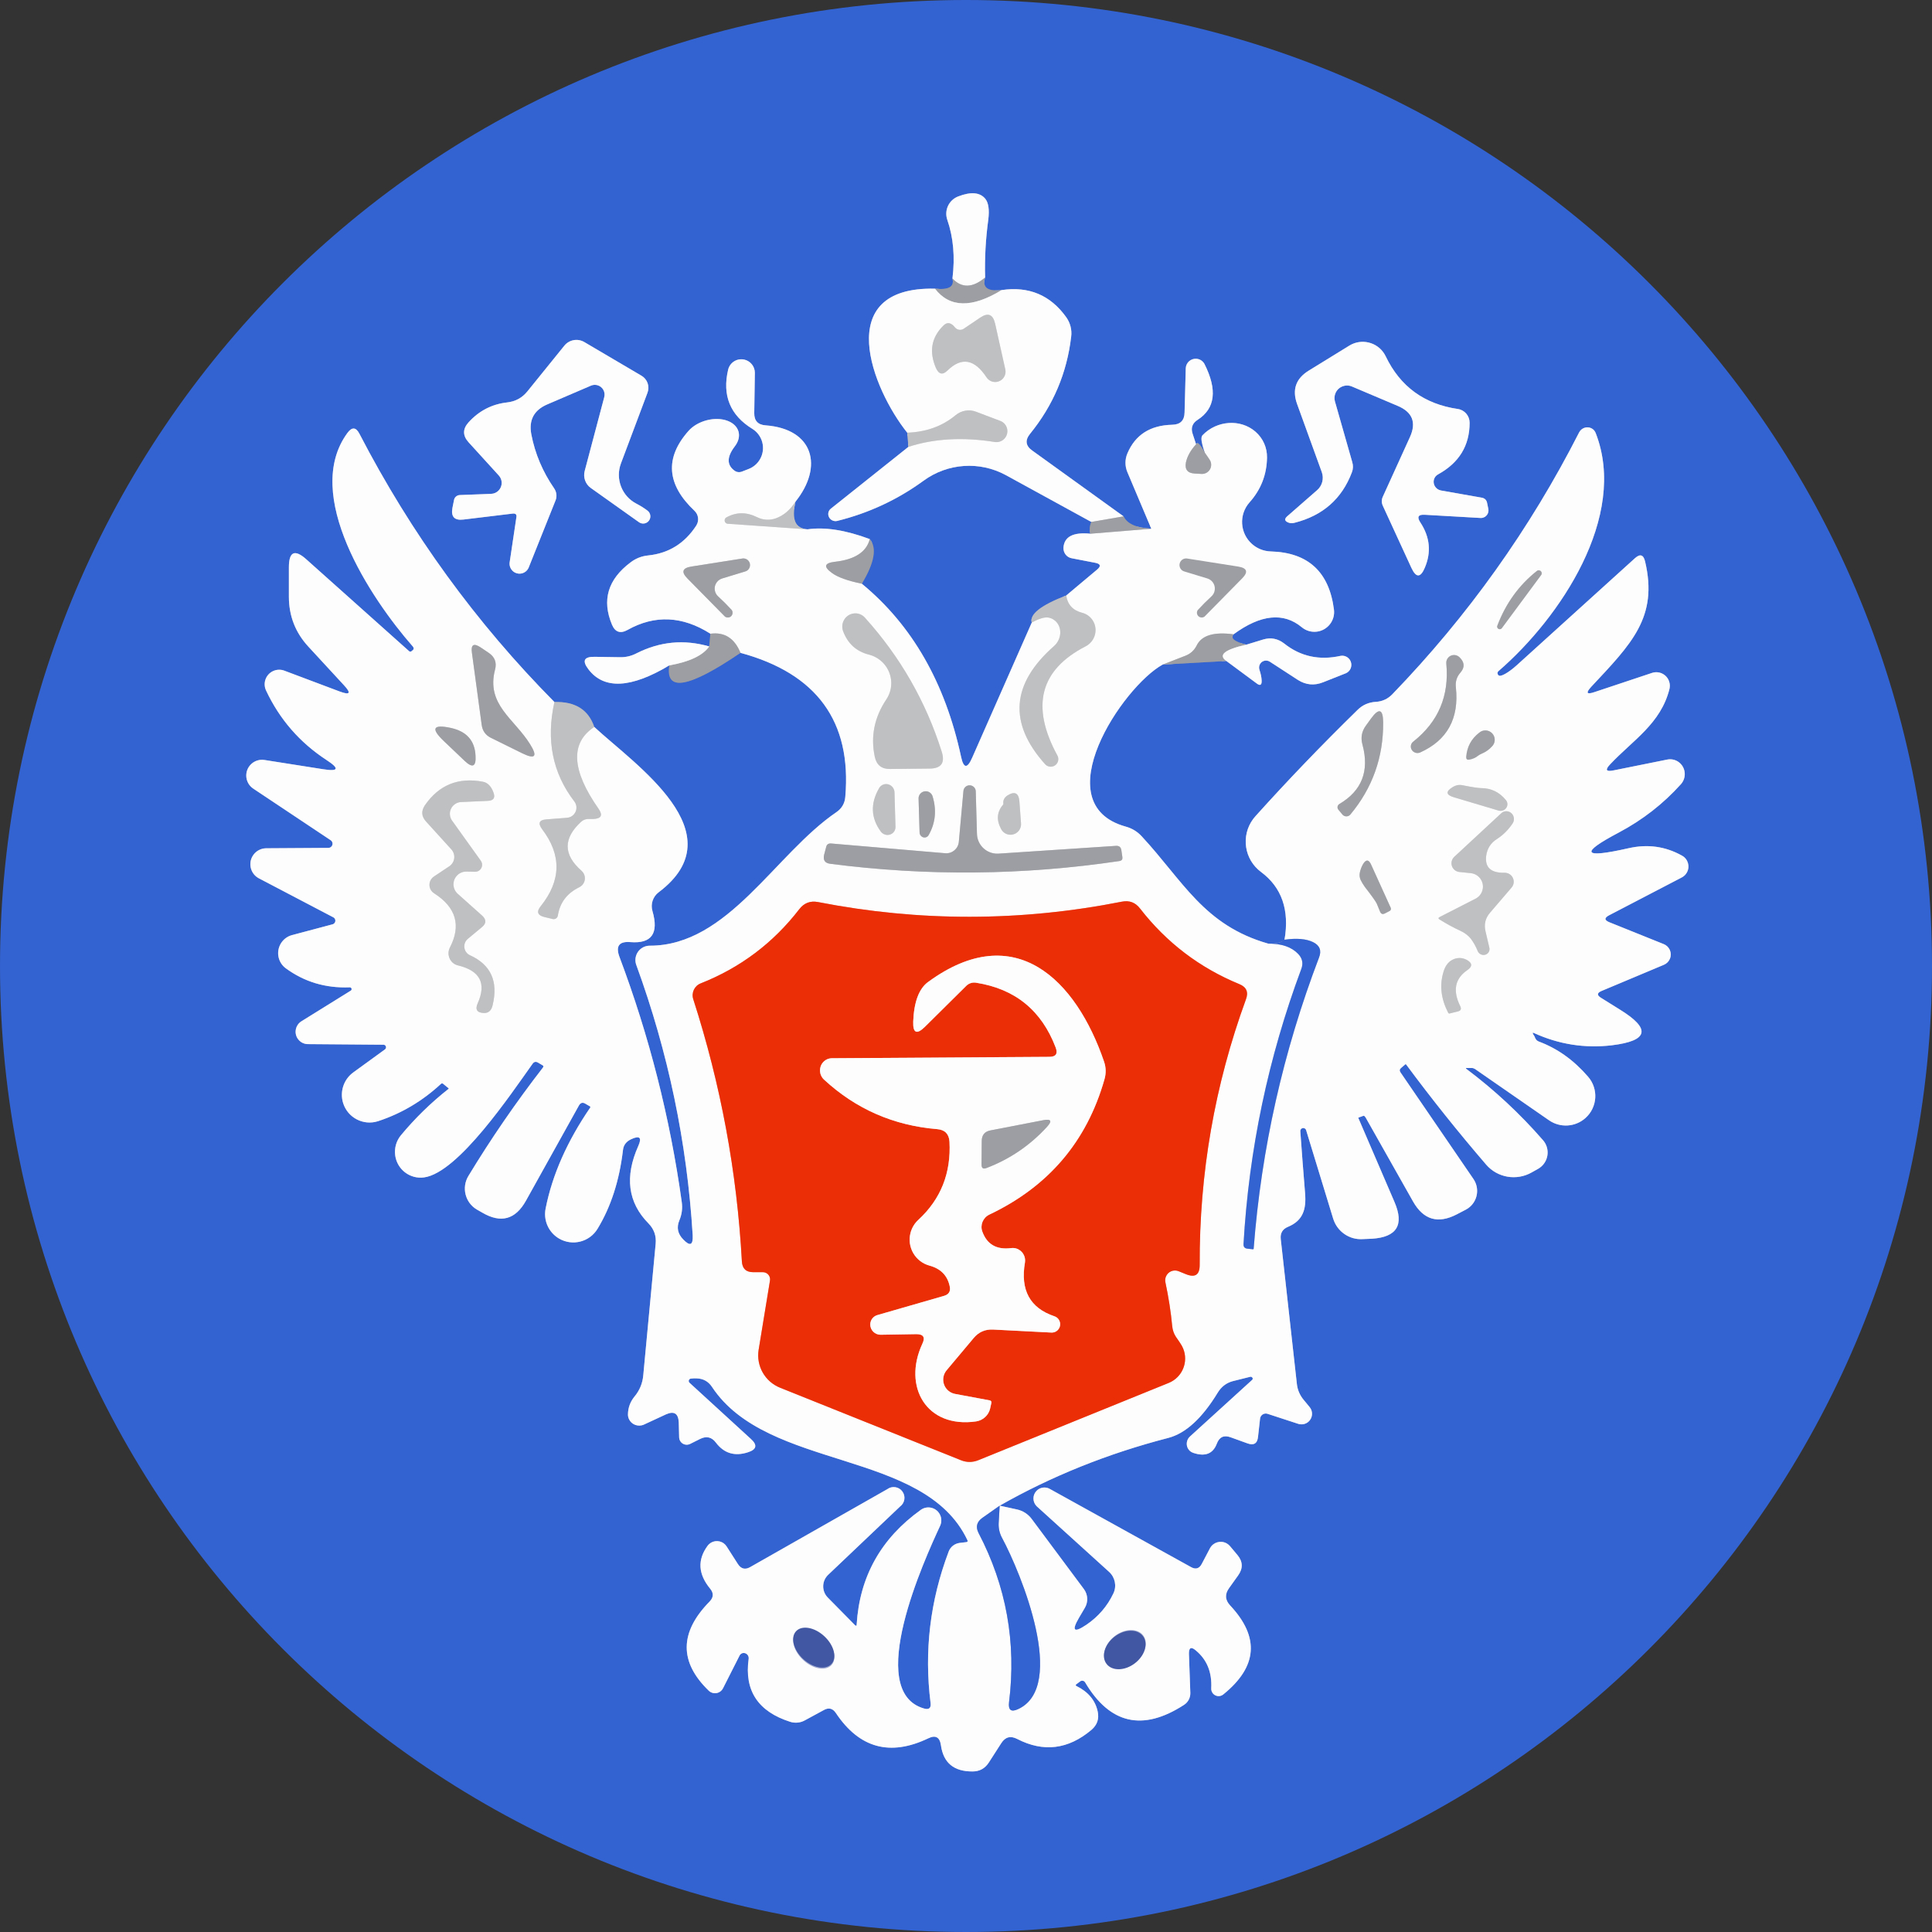
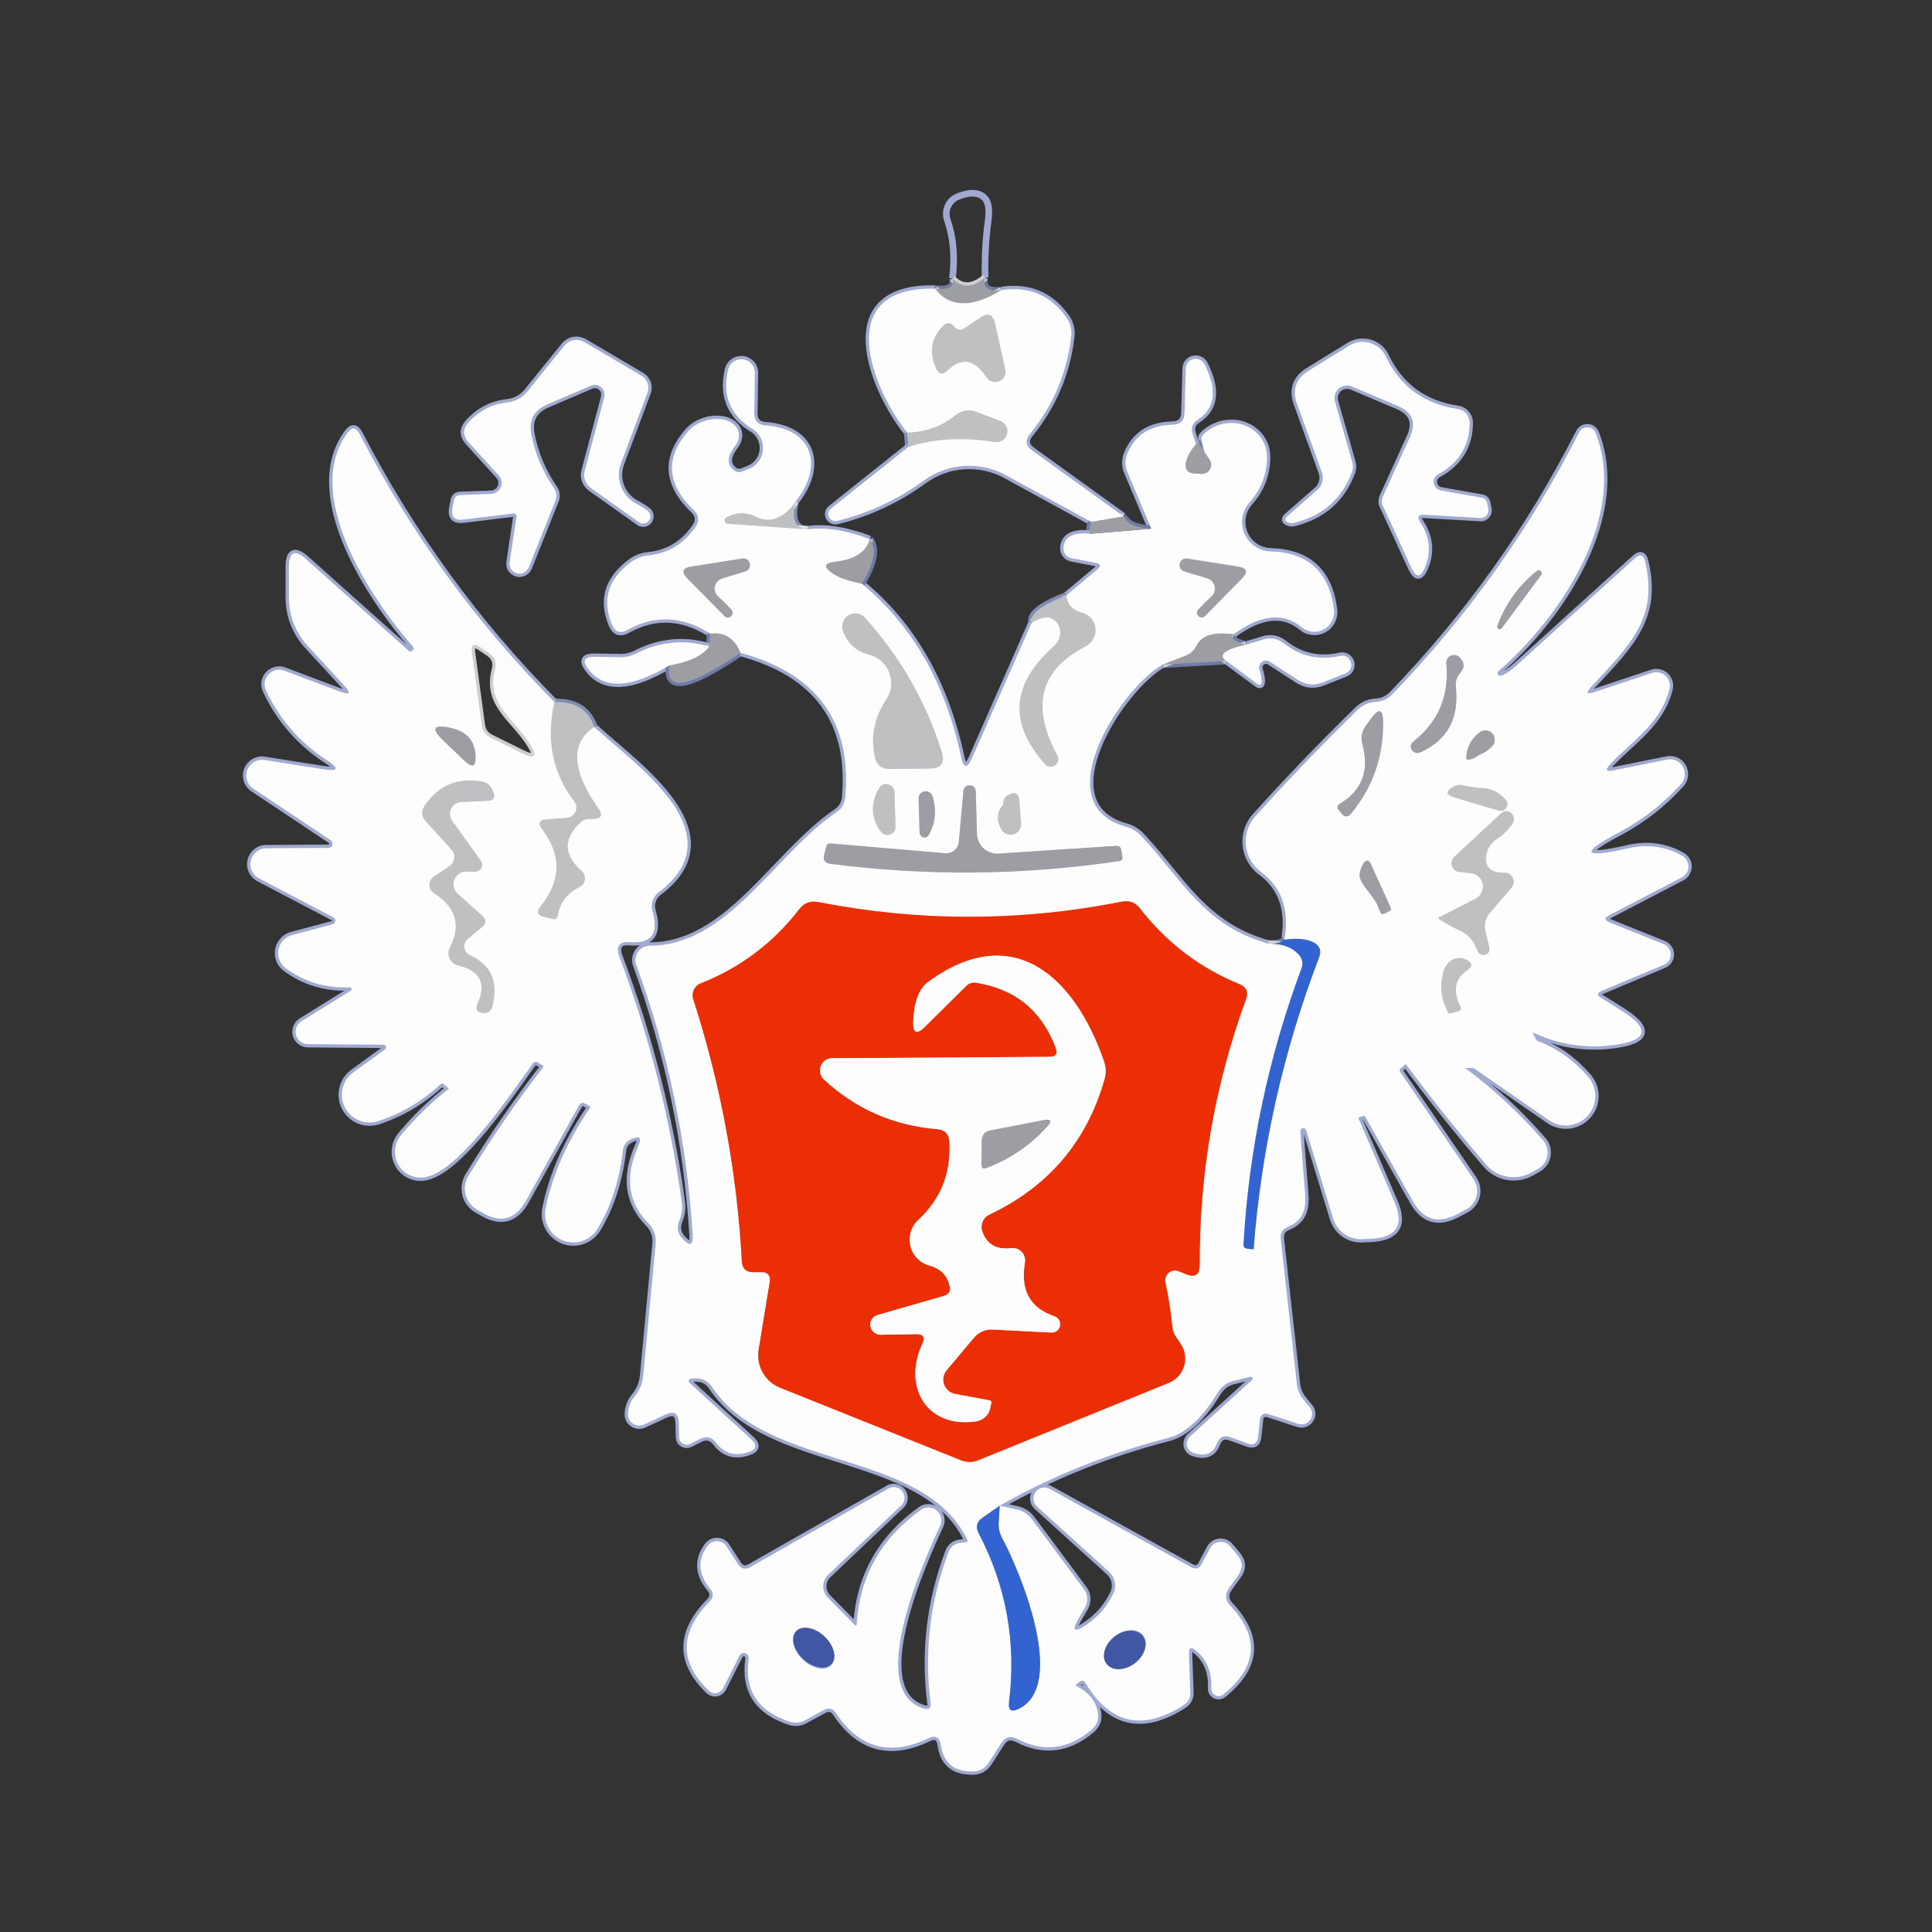
<svg xmlns="http://www.w3.org/2000/svg" id="Слой_1" x="0px" y="0px" width="581.88px" height="581.88px" viewBox="106.06 6.06 581.88 581.88" xml:space="preserve">
  <rect x="106.06" y="6.06" width="581.88" height="581.88" fill="#333333" stroke="none" />
  <g>
    <path fill="none" stroke="#6F7BA4" stroke-width="2" d="M392.92,89.94 c0.64,2.48-1.12,3.5-5.28,3.06" />
    <path fill="none" stroke="#A0AAD1" stroke-width="2" d="M387.64,93 c-31.32-0.66-18.78,30.36-8.34,43.38" />
    <path fill="none" stroke="#818CB3" stroke-width="2" d="M379.3,136.38l0.36,4.26" />
    <path fill="none" stroke="#A0AAD1" stroke-width="2" d="M379.66,140.64l-23.34,18.6 c-0.928,0.711-1.079,2.034-0.335,2.954c0.524,0.649,1.38,0.948,2.195,0.766c9.52-2.36,18.2-6.4,26.04-12.12 c7.251-5.31,16.903-5.964,24.78-1.68l25.74,14.1" />
    <path fill="none" stroke="#6F7BA4" stroke-width="2" d="M434.74,163.26 c-0.521,1.2-0.62,2.38-0.3,3.54" />
    <path fill="none" stroke="#A0AAD1" stroke-width="2" d="M434.44,166.8 c-5.16-0.52-7.86,0.88-8.101,4.2c-0.064,1.557,0.985,2.914,2.46,3.18l7.141,1.38c1.6,0.32,1.779,1,0.54,2.04l-9.301,7.8" />
    <path fill="none" stroke="#818CB3" stroke-width="2" d="M427.18,185.4 c-7.64,2.96-11.1,5.68-10.38,8.16" />
    <path fill="none" stroke="#A0AAD1" stroke-width="2" d="M416.8,193.56l-17.94,40.68 c-1.48,3.4-2.6,3.3-3.36-0.3c-4.8-22.28-14.76-39.64-29.88-52.08" />
    <path fill="none" stroke="#6F7BA4" stroke-width="2" d="M365.62,181.86 c3.8-6.28,4.6-10.76,2.4-13.44" />
    <path fill="none" stroke="#A0AAD1" stroke-width="2" d="M368.02,168.42 c-7.28-2.72-13.54-3.7-18.78-2.94" />
    <path fill="none" stroke="#818CB3" stroke-width="2" d="M349.24,165.48 c-3.64-0.2-4.84-2.98-3.6-8.34" />
    <path fill="none" stroke="#A0AAD1" stroke-width="2" d="M345.64,157.14 c8.46-10.56,5.46-21.9-9-22.98c-2.32-0.16-3.46-1.4-3.42-3.72l0.18-12.12c-0.012-2.253-1.849-4.07-4.102-4.058 c-1.867,0.01-3.488,1.286-3.938,3.098c-1.84,7.8,0.6,13.76,7.32,17.88c3.172,1.99,4.13,6.174,2.14,9.346 c-0.773,1.233-1.923,2.185-3.28,2.713l-2.16,0.84c-0.678,0.225-1.408,0.137-1.98-0.24c-2.48-1.72-2.5-4.18-0.06-7.38 c2.468-3.169,1.281-6.7-2.65-7.887c-3.745-1.13-8.671,0.271-11.27,3.207c-7.2,8.12-6.6,16.14,1.8,24.06 c1.219,1.141,1.446,3.004,0.54,4.44c-3.48,5.36-8.3,8.36-14.46,9c-2,0.2-3.78,0.9-5.34,2.1c-6.84,5.12-8.7,11.38-5.58,18.78 c0.96,2.24,2.52,2.76,4.68,1.56c8.2-4.6,16.52-4.22,24.96,1.14" />
    <path fill="none" stroke="#6F7BA4" stroke-width="2" d="M320.02,196.92l-0.36,3.84" />
    <path fill="none" stroke="#A0AAD1" stroke-width="2" d="M319.66,200.76 c-7.56-2.2-14.88-1.5-21.96,2.1c-1.56,0.8-3.2,1.18-4.92,1.14l-7.56-0.12c-3.28-0.08-3.92,1.18-1.92,3.78 c4.68,6.12,12.8,5.72,24.36-1.2" />
    <path fill="none" stroke="#6F7BA4" stroke-width="2" d="M307.66,206.46 c-1.28,8.08,5.86,6.82,21.42-3.78" />
    <path fill="none" stroke="#A0AAD1" stroke-width="2" d="M329.08,202.68 c23,6.24,33.52,20.7,31.56,43.38c-0.16,1.96-1.06,3.5-2.7,4.62c-18.48,12.6-32.58,40.2-56.16,40.2 c-2.386-0.016-4.333,1.905-4.349,4.291c-0.003,0.522,0.088,1.04,0.269,1.529c9.6,26.28,15.26,53.399,16.98,81.359 c0.16,3.04-0.8,3.46-2.88,1.261c-1.64-1.681-2.02-3.58-1.14-5.7c0.76-1.8,1-3.66,0.72-5.58c-3.52-25.32-9.78-49.94-18.78-73.86 c-1.16-3.2-0.06-4.66,3.3-4.38c6.4,0.52,8.62-2.6,6.66-9.36c-0.614-2.084,0.126-4.33,1.86-5.64c23.7-17.82-7.08-38.4-19.38-49.8" />
    <path fill="none" stroke="#818CB3" stroke-width="2" d="M285.04,225c-1.76-5.2-5.76-7.7-12-7.5 " />
    <path fill="none" stroke="#A0AAD1" stroke-width="2" d="M273.04,217.5 c-23.6-23.84-43.18-50.78-58.74-80.82c-1.04-2-2.24-2.08-3.6-0.24c-13.68,18.6,6.84,49.68,19.68,64.32c0.36,0.4,0.36,0.78,0,1.14 h-0.06c-0.4,0.44-0.74,0.54-1.02,0.3l-30.96-27.66c-3.52-3.16-5.28-2.36-5.28,2.4v8.82c0,5.8,1.96,10.82,5.88,15.06l10.68,11.58 c2.28,2.44,1.86,3.08-1.26,1.92l-16.74-6.3c-2.278-0.814-4.785,0.373-5.599,2.65c-0.383,1.073-0.333,2.253,0.139,3.29 c4.08,8.72,10.16,15.72,18.24,21c4,2.6,3.64,3.52-1.08,2.76l-17.52-2.76c-2.577-0.462-5.04,1.251-5.502,3.828 c-0.337,1.877,0.484,3.773,2.083,4.812l23.22,15.48c0.596,0.358,0.79,1.132,0.431,1.729c-0.23,0.382-0.645,0.615-1.091,0.611 l-18.78,0.12c-2.65,0.056-4.753,2.25-4.697,4.901c0.036,1.71,0.98,3.271,2.477,4.099l22.44,11.76 c0.576,0.256,0.835,0.929,0.58,1.505c-0.15,0.338-0.456,0.583-0.819,0.655l-12.18,3.24c-3.001,0.832-4.76,3.94-3.928,6.941 c0.335,1.208,1.063,2.27,2.068,3.019c5.6,4.12,12.02,6.04,19.26,5.76c0.296-0.032,0.563,0.182,0.596,0.478 c0.025,0.226-0.093,0.441-0.295,0.543l-14.88,9.239c-1.724,1.118-2.215,3.422-1.098,5.146c0.666,1.027,1.794,1.661,3.018,1.694 l22.92,0.181c0.429,0.041,0.743,0.422,0.702,0.851c-0.02,0.207-0.121,0.397-0.282,0.529l-9.66,7.02 c-3.694,2.751-4.46,7.976-1.709,11.67c2.123,2.853,5.82,4.045,9.209,2.971c7.08-2.32,13.42-6.08,19.02-11.28 c0.175-0.141,0.425-0.141,0.6,0l1.68,1.38c0.04,0.08,0.02,0.141-0.06,0.18c-5.24,4.12-10.02,8.78-14.34,13.98 c-2.724,3.33-2.26,8.242,1.037,10.971c1.669,1.381,3.838,1.993,5.983,1.689c10.32-1.44,26.16-25.141,32.64-34.2 c0.44-0.64,1-0.76,1.68-0.36l1.32,0.78c0.32,0.16,0.36,0.4,0.12,0.72c-8.12,10.48-15.6,21.36-22.44,32.641 c-2.093,3.459-0.985,7.959,2.474,10.052c0.015,0.01,0.031,0.019,0.046,0.028l1.68,0.96c5.6,3.279,9.98,2.08,13.14-3.601L280.42,339 c0.48-0.84,1.12-1.02,1.92-0.54l1.44,0.84c0.089,0.073,0.115,0.198,0.06,0.3c-6.96,10.16-11.44,20.28-13.44,30.36 c-0.978,4.603,1.961,9.127,6.564,10.104c3.573,0.759,7.231-0.844,9.096-3.984c4-6.6,6.54-14.48,7.62-23.64 c0.16-1.521,1-2.62,2.52-3.301c2.52-1.159,3.22-0.479,2.1,2.04c-4.16,9.28-3.14,17.061,3.06,23.34c1.68,1.721,2.4,3.78,2.16,6.181 l-3.72,39.479c-0.2,2.44-1.08,4.601-2.64,6.48c-1.28,1.56-1.94,3.34-1.98,5.34c-0.045,1.856,1.449,3.387,3.335,3.417 c0.504,0.009,1.004-0.093,1.464-0.297l6.6-3.061c2.48-1.119,3.78-0.319,3.9,2.4l0.12,4.56c0.065,1.258,1.137,2.225,2.395,2.16 c0.315-0.017,0.624-0.098,0.905-0.239l3-1.5c1.92-0.96,3.52-0.58,4.8,1.14c2.44,3.2,5.64,4.16,9.6,2.88 c2.64-0.84,2.94-2.18,0.9-4.02l-18.48-16.921c-0.298-0.263-0.327-0.718-0.064-1.016c0.138-0.156,0.336-0.245,0.544-0.244 c0.56-0.08,1.14-0.1,1.74-0.06c1.96,0.08,3.48,0.939,4.56,2.58c16.8,25.38,63.9,18.6,76.92,46.14c0.16,0.36,0.04,0.561-0.36,0.6 c-0.68,0.08-1.36,0.16-2.04,0.24c-1.486,0.222-2.727,1.209-3.24,2.58c-5.6,14.8-7.42,30-5.46,45.601c0.2,1.56-0.46,2.119-1.98,1.68 c-18-5.16,0.18-44.94,4.86-55.021c0.903-1.955,0.05-4.272-1.905-5.176c-1.277-0.59-2.773-0.446-3.915,0.376 c-12,8.601-18.44,20.12-19.32,34.561c0,0.399-0.16,0.46-0.48,0.18l-8.22-8.34c-1.856-1.893-1.827-4.932,0.066-6.788 c0.018-0.018,0.036-0.035,0.054-0.052l21.66-20.58c1.441-1.061,1.75-3.089,0.69-4.53s-3.089-1.75-4.53-0.69l-41.28,23.46 c-1.52,0.881-2.76,0.58-3.72-0.899l-3.42-5.34c-1.051-1.609-3.208-2.061-4.817-1.01c-0.34,0.223-0.639,0.504-0.883,0.829 c-3.12,4.24-2.86,8.561,0.78,12.96c1.08,1.32,1.02,2.601-0.18,3.841c-9.12,9.279-9.2,18.239-0.24,26.88 c1.081,1.027,2.79,0.983,3.817-0.098c0.177-0.186,0.326-0.395,0.443-0.623l4.98-9.84c0.338-0.733,1.202-1.027,1.93-0.657 c0.571,0.291,0.907,0.92,0.831,1.558c-1.36,9.6,2.82,15.939,12.54,19.02c1.489,0.461,3.097,0.287,4.44-0.479l5.64-3.061 c1.48-0.84,2.7-0.54,3.66,0.9c7.04,10.56,16.3,13.1,27.78,7.62c2.2-1.08,3.48-0.4,3.84,2.04c0.72,5.32,3.9,7.96,9.54,7.92 c2.081,0,3.7-0.88,4.86-2.64l3.78-5.881c1.2-1.88,2.8-2.3,4.8-1.26c7.92,4.08,15.38,3.16,22.38-2.76 c1.72-1.48,2.34-3.32,1.86-5.521c-0.72-3.359-2.86-5.92-6.42-7.68c-0.24-0.16-0.261-0.32-0.061-0.479c0.4-0.32,0.801-0.62,1.2-0.9 c0.448-0.341,1.088-0.254,1.43,0.194c0.025,0.033,0.049,0.069,0.07,0.105c7.44,12.561,17.36,14.82,29.76,6.78 c1.229-0.779,1.957-2.146,1.92-3.6l-0.42-11.761c-0.04-1.92,0.66-2.26,2.101-1.02c3.319,2.76,4.859,6.54,4.62,11.34 c-0.098,1.223,0.814,2.292,2.036,2.39c0.59,0.047,1.175-0.144,1.623-0.529c10.28-8.32,10.96-17.24,2.04-26.761 c-1.56-1.68-1.659-3.439-0.3-5.279l2.7-3.78c1.521-2.12,1.44-4.18-0.24-6.18l-2.22-2.641c-1.306-1.543-3.615-1.734-5.158-0.429 c-0.341,0.289-0.626,0.638-0.842,1.029l-2.52,4.8c-0.761,1.399-1.841,1.7-3.24,0.899L422.14,454.44 c-1.614-0.845-3.608-0.22-4.453,1.396c-0.673,1.288-0.425,2.866,0.613,3.884l21.78,19.74c1.822,1.648,2.358,4.28,1.32,6.48 c-1.841,3.88-4.561,7.04-8.16,9.479c-3.76,2.521-4.5,1.82-2.221-2.1l1.801-3.061c1.019-1.754,0.9-3.945-0.301-5.58l-15.72-21.12 c-1.081-1.467-2.659-2.491-4.44-2.88l-5.219-1.14c15.6-8.88,32.52-15.68,50.76-20.4c5.239-1.359,10.22-5.92,14.939-13.68 c1.08-1.76,2.58-2.9,4.5-3.42l5.28-1.32c0.319-0.054,0.642,0.142,0.719,0.438c0.052,0.197-0.017,0.397-0.179,0.522l-18.72,17.04 c-1.188,1.104-1.283,2.953-0.211,4.131c0.334,0.367,0.758,0.639,1.23,0.789c3.561,1.2,5.92,0.28,7.08-2.76 c0.76-2.04,2.16-2.68,4.2-1.92l4.979,1.8c1.96,0.721,3.04,0.061,3.24-1.979l0.6-5.4c0.084-0.957,0.929-1.665,1.886-1.581 c0.134,0.012,0.267,0.039,0.395,0.081l9.18,3c1.663,0.564,3.47-0.326,4.034-1.989c0.363-1.072,0.13-2.257-0.613-3.11l-1.681-2.04 c-1.172-1.37-1.903-3.042-2.1-4.8l-4.86-43.681c-0.2-1.8,0.54-3.04,2.22-3.72c4.44-1.86,5.521-5.22,5.101-10.14 c-0.521-6.32-1-12.561-1.44-18.721c0.013-0.497,0.426-0.89,0.923-0.877c0.364,0.009,0.687,0.237,0.817,0.577l8.16,26.7 c1.188,3.877,4.86,6.433,8.88,6.18l2.82-0.12c7.479-0.479,9.74-4.159,6.779-11.04l-10.56-24.54c-0.236-0.474-0.378-0.877-0.314-0.9 c0.004-0.001,0.009-0.001,0.015,0.001l1.5-0.54c0.2-0.08,0.46,0.16,0.78,0.72l14.159,25.08c3.12,5.521,7.5,6.82,13.141,3.9 l2.76-1.44c3.109-1.633,4.307-5.478,2.674-8.588c-0.118-0.225-0.25-0.442-0.394-0.652l-21.96-32.1 c-0.36-0.521-0.28-0.98,0.239-1.38l1.261-1.08c0.076,0.001,0.141,0.023,0.18,0.06c7.68,10.36,15.72,20.42,24.12,30.181 c3.41,3.967,9.173,4.948,13.74,2.34l1.92-1.08c2.708-1.538,3.657-4.981,2.118-7.689c-0.192-0.34-0.42-0.658-0.679-0.95 c-6.92-7.96-14.62-15.12-23.1-21.48c-0.066-0.017-0.106-0.084-0.09-0.15c0.017-0.065,0.083-0.106,0.149-0.09h1.62 c0.32,0,0.64,0.101,0.96,0.3l22.26,15.421c4.018,2.813,9.555,1.836,12.368-2.182c2.35-3.355,2.099-7.883-0.607-10.959 c-4.28-4.96-9.221-8.479-14.82-10.56c-0.52-0.2-0.9-0.601-1.14-1.2c-0.04-0.2-0.141-0.4-0.301-0.6c-0.479-0.721-0.5-0.98-0.06-0.78 c7.521,3.439,15.36,4.68,23.521,3.72c11.079-1.36,11.859-4.96,2.34-10.8l-5.58-3.48c-1.32-0.8-1.26-1.5,0.18-2.1l18.72-7.86 c1.717-0.705,2.537-2.668,1.832-4.385c-0.351-0.852-1.034-1.522-1.892-1.855l-16.26-6.54c-1.641-0.64-1.681-1.36-0.12-2.16 l21.78-11.34c1.839-0.914,2.59-3.147,1.675-4.987c-0.34-0.685-0.884-1.248-1.556-1.613c-5-2.8-10.38-3.54-16.14-2.22 c-13.8,3.12-14.76,1.54-2.88-4.74c7.16-3.8,13.4-8.66,18.72-14.58c1.641-1.858,1.491-4.7-0.334-6.347 c-1.05-0.947-2.484-1.331-3.866-1.034l-16.08,3.24c-2.319,0.48-2.659-0.14-1.02-1.86c6.84-7.26,15.18-12.18,17.82-22.62 c0.553-2.185-0.771-4.404-2.955-4.957c-0.768-0.194-1.576-0.161-2.325,0.097l-17.28,5.76c-2.359,0.8-2.7,0.28-1.02-1.56 c12.12-12.96,20.22-20.94,16.26-37.74c-0.48-2.08-1.5-2.42-3.061-1.02L562.9,206.4c-2.479,2.248-4.919,3.625-5.447,3.075 c-0.005-0.004-0.009-0.01-0.013-0.015h-0.061c-0.439-0.52-0.399-0.98,0.12-1.38c18.42-15.96,38.94-46.44,29.16-71.58 c-0.517-1.403-2.086-2.099-3.504-1.552c-0.634,0.244-1.159,0.711-1.477,1.312c-14.8,29.08-33.56,55.38-56.279,78.9 c-1.36,1.4-3,2.16-4.92,2.28c-2.2,0.12-4.061,0.94-5.58,2.46c-10.801,10.56-21.04,21.22-30.721,31.98 c-4.218,4.674-3.849,11.883,0.826,16.101c0.273,0.247,0.559,0.48,0.854,0.699c6.239,4.64,8.6,11.44,7.08,20.4" />
    <path fill="none" stroke="#6F7BA4" stroke-width="2" d="M492.94,289.08 c-1,0.88-2.62,1.28-4.86,1.2" />
    <path fill="none" stroke="#A0AAD1" stroke-width="2" d="M488.08,290.28 c-19.44-5.52-25.68-18.9-38.16-32.34c-1.32-1.44-2.939-2.42-4.86-2.94c-24.479-6.84-0.96-42.06,11.16-48.78" />
    <path fill="none" stroke="#6F7BA4" stroke-width="2" d="M456.22,206.22l19.2-1.08" />
    <path fill="none" stroke="#A0AAD1" stroke-width="2" d="M475.42,205.14l9,6.66 c1.16,0.92,1.7,0.64,1.62-0.84c-0.04-0.92-0.26-1.98-0.66-3.18c-0.369-1.099,0.222-2.29,1.321-2.66 c0.626-0.21,1.314-0.114,1.858,0.26l8.4,5.46c2.4,1.52,4.92,1.76,7.56,0.72l6.961-2.76c1.378-0.651,1.967-2.296,1.315-3.674 c-0.525-1.112-1.723-1.742-2.936-1.545c-6.44,1.44-12.12,0.2-17.04-3.72c-1.92-1.48-4.021-1.88-6.301-1.2l-5.1,1.56" />
    <path fill="none" stroke="#6F7BA4" stroke-width="2" d="M481.42,200.22 c-3.56-0.88-4.84-1.92-3.84-3.12" />
    <path fill="none" stroke="#A0AAD1" stroke-width="2" d="M477.58,197.1 c8.2-6,15.06-6.7,20.58-2.1c2.536,2.081,6.279,1.711,8.359-0.825c1.036-1.262,1.506-2.895,1.301-4.515 c-1.44-11.36-7.78-17.2-19.021-17.52c-4.902-0.128-8.773-4.206-8.646-9.109c0.055-2.087,0.843-4.087,2.226-5.651 c3.44-3.84,5.2-8.34,5.28-13.5c0.099-5.963-4.873-10.639-11.104-10.443c-3.144,0.099-6.165,1.448-8.337,3.723 c-0.56,0.56-0.34,2.28,0.66,5.16" />
    <path fill="none" stroke="#6F7BA4" stroke-width="2" d="M468.88,142.32 c-1.359-2.52-2.22-3.34-2.58-2.46" />
    <path fill="none" stroke="#A0AAD1" stroke-width="2" d="M466.3,139.86l-1.02-3.06 c-0.641-1.84-0.141-3.28,1.5-4.32c5.279-3.4,5.96-9,2.04-16.8c-0.783-1.46-2.602-2.01-4.062-1.227 c-0.925,0.496-1.523,1.439-1.579,2.487l-0.359,13.32c-0.04,2.44-1.28,3.68-3.721,3.72c-6.64,0.16-11.14,3.04-13.5,8.64 c-0.767,1.802-0.767,3.838,0,5.64l7.2,17.04" />
    <path fill="none" stroke="#6F7BA4" stroke-width="2" d="M452.8,165.3 c-4.479-0.24-7.26-1.48-8.34-3.72" />
    <path fill="none" stroke="#A0AAD1" stroke-width="2" d="M444.46,161.58l-27.479-19.8 c-2.041-1.44-2.26-3.14-0.66-5.1c6.96-8.56,11.08-18.3,12.359-29.22c0.27-2.047-0.267-4.148-1.5-5.88 c-4.76-6.64-11.24-9.36-19.439-8.16" />
    <path fill="none" stroke="#6F7BA4" stroke-width="2" d="M407.74,93.42 c-4.24,0.48-5.9-0.78-4.98-3.78" />
    <path fill="none" stroke="#A0AAD1" stroke-width="2" d="M402.76,89.64 c-0.16-5.8,0.16-11.62,0.961-17.46c0.359-2.96,0.059-5.04-0.9-6.24c-1.6-1.96-4.32-2.2-8.16-0.72 c-2.813,1.068-4.272,4.173-3.3,7.021c1.84,5.32,2.36,11.22,1.56,17.7" />
    <path fill="none" stroke="#CDCED0" stroke-width="2" d="M402.76,89.64 c-3.76,3.16-7.04,3.26-9.84,0.3" />
    <path fill="none" stroke="#CDCED0" stroke-width="2" d="M407.74,93.42 c-8.96,5.48-15.66,5.34-20.1-0.42" />
    <path fill="none" stroke="#CDCED0" stroke-width="2" d="M444.46,161.58l-9.72,1.68" />
    <path fill="none" stroke="#DFDFE0" stroke-width="2" d="M379.66,140.64 c7.76-2.52,16.48-3,26.16-1.44c1.813,0.19,3.437-1.124,3.627-2.937c0.15-1.425-0.637-2.784-1.947-3.364l-7.44-2.82 c-2.071-0.81-4.436-0.419-6.18,1.02c-4,3.32-8.86,5.08-14.58,5.28" />
    <path fill="none" stroke="#CDCED0" stroke-width="2" d="M466.3,139.86 c-1.64,1.8-2.66,3.62-3.06,5.46c-0.4,2.12,0.479,3.24,2.64,3.36c0.72,0.04,1.44,0.08,2.16,0.12c1.524,0.025,2.78-1.189,2.806-2.714 c0.01-0.598-0.175-1.182-0.525-1.666l-1.44-2.1" />
    <path fill="none" stroke="#CDCED0" stroke-width="2" d="M477.58,197.1 c-5.92-0.8-9.62,0.32-11.1,3.36c-0.721,1.44-1.82,2.46-3.301,3.06l-6.96,2.7" />
    <path fill="none" stroke="#CDCED0" stroke-width="2" d="M488.08,290.28c4-0.04,7,1,9,3.12 c1.24,1.32,1.54,2.82,0.9,4.5c-9.961,26.76-15.761,54.38-17.4,82.859c-0.04,0.84,0.36,1.3,1.2,1.38l1.62,0.181 c0.159,0,0.239-0.061,0.239-0.181c2.32-30.12,8.88-59.34,19.681-87.66c0.84-2.12,0.239-3.68-1.801-4.68 c-2.079-1-4.939-1.24-8.579-0.72" />
    <path fill="none" stroke="#A0AAD1" stroke-width="2" d="M407.141,459.54l-5.281,3.72 c-1.639,1.2-2,2.7-1.08,4.5c8.361,16,11.421,33,9.181,51c-0.28,2.36,0.64,3.04,2.761,2.04c14.76-6.84,0.959-40.74-4.921-51.66 c-0.706-1.332-1.038-2.846-0.96-4.38L407.141,459.54" />
    <path fill="none" stroke="#DFDFE0" stroke-width="2" d="M273.04,217.5 c-2.56,11.44-0.56,21.42,6,29.94c1.031,1.339,0.781,3.26-0.558,4.292c-0.48,0.369-1.059,0.588-1.663,0.628l-6.18,0.48 c-2.2,0.16-2.64,1.14-1.32,2.94c5.92,7.76,5.78,15.5-0.42,23.22c-1.32,1.64-0.96,2.72,1.08,3.24l2.52,0.6 c0.672,0.181,1.363-0.218,1.543-0.89c0.006-0.023,0.012-0.046,0.017-0.07c0.6-3.92,2.74-6.78,6.42-8.58 c1.504-0.694,2.161-2.477,1.466-3.981c-0.176-0.381-0.43-0.722-0.746-0.999c-5.52-4.84-5.56-9.76-0.12-14.76 c0.56-0.52,1.24-0.8,2.04-0.84c0.52,0,1.04,0,1.56,0c2.48-0.08,3.02-1.12,1.62-3.12c-8.12-11.6-8.54-19.8-1.26-24.6" />
    <path fill="none" stroke="#CDCED0" stroke-width="2" d="M329.08,202.68 c-1.8-4.4-4.82-6.32-9.06-5.76" />
    <path fill="none" stroke="#DFDFE0" stroke-width="2" d="M345.64,157.14 c-1.6,2.52-3.58,4.2-5.94,5.04c-1.845,0.65-3.88,0.521-5.64-0.36c-3.24-1.6-6.34-1.56-9.3,0.12 c-0.469,0.312-0.598,0.944-0.286,1.414c0.161,0.243,0.418,0.405,0.707,0.446l24.06,1.68" />
    <path fill="none" stroke="#CDCED0" stroke-width="2" d="M368.02,168.42 c-1,3.88-4.5,6.16-10.5,6.84c-3.2,0.36-3.5,1.48-0.9,3.36c1.72,1.28,4.72,2.36,9,3.24" />
    <path fill="none" stroke="#DFDFE0" stroke-width="2" d="M416.8,193.56 c2.2-1.2,3.88-1.7,5.04-1.5c2.54,0.46,4.061,3.03,3.396,5.739c-0.269,1.093-0.873,2.094-1.716,2.841 c-12.92,11.36-13.799,23.24-2.64,35.64c0.876,0.905,2.319,0.929,3.224,0.053c0.727-0.702,0.903-1.798,0.437-2.693 c-8.12-14.88-5.28-25.86,8.52-32.94c2.666-1.398,3.72-4.686,2.354-7.343c-0.701-1.363-1.948-2.357-3.433-2.737 c-2.801-0.72-4.4-2.46-4.801-5.22" />
-     <path fill="none" stroke="#CDCED0" stroke-width="2" d="M434.44,166.8l18.359-1.5" />
    <path fill="none" stroke="#CDCED0" stroke-width="2" d="M307.66,206.46 c6.08-1.08,10.08-2.98,12-5.7" />
    <path fill="none" stroke="#CDCED0" stroke-width="2" d="M481.42,200.22 c-6.56,1.48-8.56,3.12-6,4.92" />
    <path fill="none" stroke="#A0AAD1" stroke-width="2" d="M261.58,161.88l-2.04,13.68 c-0.154,1.649,1.058,3.112,2.707,3.267c1.257,0.118,2.454-0.564,2.993-1.707l8.16-20.4c0.452-1.16,0.294-2.482-0.42-3.54 c-3.48-5.04-5.78-10.48-6.9-16.32c-0.8-4.28,0.8-7.28,4.8-9l13.14-5.64c1.485-0.657,3.221,0.015,3.877,1.5 c0.275,0.624,0.326,1.323,0.143,1.979l-5.88,22.2c-0.51,1.922,0.206,3.951,1.8,5.1l14.52,10.32c0.961,0.712,2.317,0.511,3.03-0.45 c0.713-0.961,0.511-2.318-0.45-3.03c-1-0.76-2.12-1.46-3.36-2.1c-4.383-2.291-6.366-7.493-4.62-12.12l7.98-21.24 c0.754-1.928-0.01-4.119-1.8-5.16l-17.22-10.14c-1.992-1.171-4.541-0.712-6,1.08l-11.16,13.8c-1.56,1.92-3.58,3.02-6.06,3.3 c-4.6,0.52-8.48,2.52-11.64,6c-1.8,2-1.8,4,0,6l9.12,10.02c1.227,1.348,1.129,3.435-0.219,4.662 c-0.582,0.53-1.334,0.834-2.121,0.858l-9.42,0.36c-0.874,0.04-1.599,0.665-1.74,1.5l-0.48,2.4c-0.48,2.64,0.62,3.8,3.3,3.48 l14.88-1.8C261.38,160.66,261.74,161.04,261.58,161.88" />
    <path fill="none" stroke="#A0AAD1" stroke-width="2" d="M535.18,161.1l16.74,0.96 c1.256,0.088,2.346-0.858,2.435-2.114c0.014-0.196,0.002-0.393-0.034-0.586l-0.36-1.74c-0.16-0.96-0.72-1.52-1.68-1.68l-12.24-2.16 c-1.428-0.263-2.396-1.621-2.161-3.033c0.131-0.784,0.617-1.458,1.321-1.827c6.32-3.48,9.479-8.66,9.479-15.54 c-0.003-2.081-1.51-3.843-3.54-4.14c-10.119-1.48-17.359-6.76-21.72-15.84c-1.817-3.833-6.397-5.466-10.23-3.648 c-0.257,0.122-0.507,0.258-0.749,0.408l-12.181,7.5c-3.92,2.4-5.1,5.76-3.54,10.08l7.44,20.52c0.689,1.926,0.143,4.068-1.38,5.4 l-9.061,7.92c-0.88,0.8-0.76,1.42,0.36,1.86c0.56,0.24,1.2,0.26,1.92,0.06c8.48-2.16,14.22-7.22,17.22-15.18 c0.389-0.972,0.432-2.052,0.12-3.06l-5.22-18.3c-0.56-2.011,0.618-4.095,2.629-4.654c0.817-0.228,1.688-0.173,2.471,0.154 l13.74,5.82c4.521,1.88,5.76,5.04,3.72,9.48l-8.16,17.94c-0.382,0.838-0.382,1.801,0,2.64l8.641,18.78c1.399,3,2.74,2.98,4.02-0.06 c2-4.68,1.561-9.22-1.319-13.62C532.74,161.76,533.18,160.98,535.18,161.1" />
    <path fill="none" stroke="#DFDFE0" stroke-width="2" d="M393.7,104.7 c-1.2-1.52-2.36-1.72-3.48-0.6c-3.64,3.56-4.4,7.82-2.28,12.78c0.88,1.96,2.06,2.2,3.54,0.72c4.2-4.08,8.1-3.38,11.7,2.1 c0.942,1.443,2.875,1.849,4.318,0.907c1.113-0.727,1.644-2.078,1.322-3.367l-3.061-13.74c-0.64-2.76-2.119-3.36-4.439-1.8 l-4.98,3.36C395.499,105.639,394.355,105.483,393.7,104.7" />
    <path fill="none" stroke="#CDCED0" stroke-width="2" d="M323.5,180.3l6.9-2.1 c1.077-0.249,1.749-1.323,1.5-2.4c-0.249-1.077-1.323-1.749-2.4-1.5l-15.24,2.4c-2.68,0.44-3.08,1.62-1.2,3.54l11.34,11.52 c0.638,0.475,1.541,0.342,2.015-0.295c0.37-0.498,0.38-1.176,0.025-1.685c-1.32-1.44-2.7-2.82-4.14-4.14 c-1.278-1.204-1.338-3.217-0.134-4.495C322.532,180.755,322.991,180.465,323.5,180.3" />
    <path fill="none" stroke="#CDCED0" stroke-width="2" d="M570.28,179.16 c0.239-0.436,0.08-0.983-0.356-1.222c-0.283-0.156-0.628-0.147-0.903,0.022c-5.44,4.28-9.44,9.8-12,16.56 c-0.147,0.405,0.062,0.853,0.467,1c0.302,0.109,0.641,0.022,0.853-0.22L570.28,179.16" />
    <path fill="none" stroke="#DFDFE0" stroke-width="2" d="M367.78,203.22 c4.752,1.208,7.641,6.017,6.452,10.741c-0.248,0.984-0.664,1.917-1.231,2.759c-3.6,5.4-4.76,11.14-3.48,17.22 c0.52,2.52,2.06,3.76,4.62,3.72l11.82-0.12c3.56,0,4.8-1.7,3.72-5.1c-4.76-15.08-12.46-28.52-23.1-40.32 c-1.42-1.634-3.886-1.782-5.508-0.331c-1.215,1.087-1.65,2.817-1.092,4.351C361.38,199.9,363.98,202.26,367.78,203.22" />
    <path fill="none" stroke="#CDCED0" stroke-width="2" d="M265.72,230.22 c-4.8-7.74-13.32-11.94-10.56-22.5c0.56-2.12-0.08-3.8-1.92-5.04l-2.4-1.62c-2.12-1.4-3-0.86-2.64,1.62l2.94,21.72 c0.24,1.76,1.14,3.04,2.7,3.84l9.48,4.68C267.24,234.84,268.04,233.94,265.72,230.22" />
    <path fill="none" stroke="#CDCED0" stroke-width="2" d="M545.92,208.62 c1.36-1.56,1.26-3.1-0.3-4.62c-0.926-0.902-2.407-0.882-3.31,0.043c-0.484,0.498-0.723,1.186-0.65,1.876 c0.92,9.68-2.38,17.5-9.9,23.46c-0.872,0.627-1.047,1.83-0.391,2.688c0.565,0.739,1.582,0.995,2.431,0.612 c8.16-3.68,11.74-10.22,10.74-19.62C544.34,211.38,544.8,209.9,545.92,208.62" />
    <path fill="none" stroke="#CDCED0" stroke-width="2" d="M512.74,251.4 c6.68-8,9.979-17.26,9.899-27.78c-0.04-4.04-1.26-4.42-3.659-1.14l-1.561,2.16c-1.24,1.72-1.58,3.6-1.02,5.64 c2.159,7.96-0.16,13.94-6.96,17.94c-0.538,0.328-0.707,1.03-0.379,1.567c0.023,0.039,0.05,0.077,0.078,0.113 c0.4,0.48,0.801,0.96,1.2,1.44c0.534,0.677,1.515,0.792,2.191,0.259C512.606,251.539,512.677,251.473,512.74,251.4" />
    <path fill="none" stroke="#CDCED0" stroke-width="2" d="M239.74,229.26l6.24,5.94 c2.4,2.28,3.5,1.78,3.3-1.5c-0.2-4.56-2.68-7.36-7.44-8.4C236.44,224.14,235.74,225.46,239.74,229.26" />
    <path fill="none" stroke="#CDCED0" stroke-width="2" d="M552.34,233.04 c1.2-0.52,2.2-1.22,3-2.1c1.144-1.06,1.211-2.847,0.15-3.99c-1.061-1.144-2.847-1.21-3.99-0.15c-2.32,1.8-3.6,4.2-3.84,7.2 c-0.04,0.68,0.26,0.96,0.899,0.84c1-0.16,1.9-0.56,2.7-1.2C551.58,233.4,551.94,233.2,552.34,233.04" />
    <path fill="none" stroke="#DFDFE0" stroke-width="2" d="M243.94,275.28 c-1.591-1.402-1.745-3.828-0.343-5.419c0.752-0.854,1.845-1.331,2.983-1.3l2.52,0.06c1.159,0.033,2.126-0.879,2.16-2.039 c0.014-0.475-0.134-0.941-0.42-1.322l-8.64-12.06c-1.13-1.596-0.751-3.805,0.844-4.935c0.545-0.386,1.188-0.61,1.855-0.646 l8.1-0.36c1.72-0.08,2.28-0.92,1.68-2.52c-0.68-1.88-1.74-2.96-3.18-3.24c-7.4-1.4-13.22,0.96-17.46,7.08 c-1.16,1.72-1.06,3.34,0.3,4.86l7.68,8.46c1.248,1.374,1.146,3.499-0.227,4.747c-0.117,0.106-0.242,0.205-0.373,0.293l-4.68,3.12 c-1.381,0.916-1.759,2.777-0.844,4.158c0.235,0.355,0.543,0.656,0.903,0.882c6.64,4.24,8.22,9.7,4.74,16.38 c-0.926,1.871-0.186,4.131,1.652,5.049c0.257,0.128,0.528,0.226,0.808,0.291c6.64,1.6,8.62,5.4,5.94,11.4 c-0.84,1.88-0.22,2.86,1.86,2.94c1.4,0.04,2.28-0.76,2.64-2.4c1.72-7.16-0.56-12.16-6.84-15c-1.475-0.68-2.118-2.427-1.438-3.901 c0.181-0.393,0.447-0.741,0.778-1.019l4.26-3.54c1.36-1.12,1.38-2.28,0.06-3.48L243.94,275.28" />
    <path fill="none" stroke="#DFDFE0" stroke-width="2" d="M375.76,255.06l-0.3-10.44 c-0.079-1.382-1.249-2.462-2.614-2.412c-0.835,0.031-1.59,0.487-2.006,1.212c-2.68,4.64-2.5,9.02,0.54,13.14 c0.83,1.067,2.368,1.287,3.436,0.49C375.442,256.583,375.794,255.841,375.76,255.06" />
    <path fill="none" stroke="#DFDFE0" stroke-width="2" d="M546.64,242.58 c-1.08-0.24-2.1-0.06-3.06,0.54c-2.16,1.32-2.04,2.34,0.36,3.06l13.5,4.02c1.077,0.303,2.214-0.305,2.537-1.357 c0.194-0.634,0.053-1.318-0.378-1.823c-1.96-2.4-4.46-3.6-7.5-3.6C551.3,243.42,549.48,243.14,546.64,242.58" />
    <path fill="none" stroke="#CDCED0" stroke-width="2" d="M382.72,246.72l0.3,10.08 c0.021,0.82,0.69,1.491,1.495,1.498c0.539,0.005,1.026-0.294,1.265-0.778c2-3.56,2.4-7.38,1.2-11.46 c-0.259-1.165-1.413-1.898-2.578-1.64C383.344,244.656,382.624,245.64,382.72,246.72" />
    <path fill="none" stroke="#CDCED0" stroke-width="2" d="M390.76,263.04l-34.44-2.94 c-0.8-0.04-1.28,0.32-1.44,1.08l-0.6,2.28c-0.4,1.64,0.22,2.56,1.86,2.76c29.08,3.76,58.12,3.48,87.12-0.84 c0.641-0.12,0.92-0.5,0.84-1.14l-0.3-2.04c-0.12-1-0.68-1.46-1.68-1.38l-35.341,2.34c-3.373,0.2-6.271-2.373-6.471-5.747 c-0.004-0.064-0.007-0.129-0.009-0.193l-0.36-12.72c0.033-1.027-0.772-1.887-1.8-1.92s-1.887,0.772-1.92,1.8l0,0l-1.38,15.24 C394.649,261.687,392.828,263.213,390.76,263.04" />
    <path fill="none" stroke="#DFDFE0" stroke-width="2" d="M408.279,248.28 c-1.959,2.2-2.199,4.68-0.719,7.44c0.787,1.569,2.699,2.203,4.268,1.415c1.197-0.601,1.889-1.886,1.732-3.215l-0.48-6.48 c-0.2-2.56-1.4-3.16-3.6-1.8C408.48,246.32,408.08,247.2,408.279,248.28" />
    <path fill="none" stroke="#DFDFE0" stroke-width="2" d="M549.04,288.78 c0.84,1.12,1.54,2.38,2.1,3.78c0.418,0.924,1.511,1.361,2.442,0.976c0.813-0.336,1.249-1.201,1.038-2.056l-1.141-4.86 c-0.52-2.12-0.079-4,1.32-5.64l6.48-7.56c0.994-1.111,0.9-2.817-0.21-3.813c-0.519-0.464-1.195-0.71-1.891-0.688 c-4.08,0.08-5.92-1.6-5.52-5.04c0.28-2.24,1.38-3.96,3.3-5.16c1.84-1.2,3.4-2.76,4.68-4.68c0.704-1.069,0.428-2.524-0.617-3.25 c-0.895-0.622-2.089-0.518-2.862,0.25l-14.101,13.08c-1.069,0.991-1.133,2.661-0.142,3.73c0.431,0.464,1.013,0.759,1.642,0.83 l3.54,0.36c2.237,0.268,3.834,2.298,3.566,4.536c-0.161,1.346-0.98,2.524-2.187,3.145l-10.8,5.52c-0.479,0.24-0.479,0.5,0,0.78 c2.12,1.32,4.181,2.44,6.181,3.36C547.18,286.98,548.24,287.78,549.04,288.78" />
    <path fill="none" stroke="#CDCED0" stroke-width="2" d="M520.72,278.22l0.96,2.34 c0.28,0.76,0.78,0.96,1.5,0.6c0.48-0.24,0.94-0.48,1.38-0.72c0.363-0.162,0.526-0.588,0.364-0.951 c-0.001-0.003-0.002-0.006-0.004-0.009l-5.939-13.08c-0.681-1.48-1.46-1.54-2.341-0.18c-0.479,0.8-0.819,1.68-1.02,2.64 c-0.16,0.76-0.08,1.5,0.24,2.22c0.359,0.72,0.779,1.42,1.26,2.1C519.025,275.609,520.463,277.622,520.72,278.22" />
    <path fill="none" stroke="#EBA493" stroke-width="2" d="M459.1,405.42 c-0.399-4.24-1.08-8.62-2.04-13.14c-0.347-1.587,0.657-3.153,2.244-3.501c0.573-0.126,1.171-0.076,1.716,0.141l2.221,0.9 c2.76,1.12,4.14,0.199,4.14-2.761c-0.12-27.56,4.521-54.22,13.92-79.979c0.84-2.2,0.18-3.74-1.979-4.62 c-11.96-4.92-21.92-12.5-29.88-22.74c-1.4-1.84-3.221-2.54-5.46-2.1c-30.521,6.04-61.041,6.08-91.561,0.12 c-2.32-0.44-4.2,0.28-5.64,2.16c-7.84,10.16-17.72,17.6-29.64,22.32c-1.923,0.731-2.929,2.848-2.28,4.8 c8.28,25.681,13.16,52,14.64,78.961c0.12,2.159,1.26,3.239,3.42,3.239h2.88c1.193-0.017,2.173,0.937,2.19,2.13 c0.001,0.131-0.008,0.262-0.03,0.391l-3.42,20.88c-0.77,4.848,1.921,9.581,6.48,11.399l54.48,21.841c1.72,0.68,3.44,0.68,5.16,0 l57.359-23.28c4.062-1.624,6.038-6.233,4.414-10.295c-0.215-0.536-0.487-1.048-0.813-1.525c-0.32-0.52-0.78-1.2-1.38-2.04 C459.6,407.76,459.22,406.66,459.1,405.42" />
    <path fill="none" stroke="#DFDFE0" stroke-width="2" d="M540.76,298.92 c-1.16,3.96-0.68,8,1.44,12.12c0.12,0.24,0.3,0.32,0.54,0.24l2.399-0.601c0.881-0.199,1.12-0.72,0.721-1.56 c-2.32-4.68-1.62-8.3,2.1-10.86c1.64-1.12,1.58-2.16-0.18-3.12c-1.16-0.6-2.36-0.7-3.601-0.3 C542.5,295.4,541.36,296.76,540.76,298.92" />
    <path fill="none" stroke="#A0AAD1" stroke-width="2" d="M356.487,507.553 c1.756-1.896,0.795-5.643-2.147-8.366c-2.942-2.725-6.75-3.396-8.506-1.499c0,0,0,0,0,0c-1.756,1.896-0.795,5.642,2.147,8.366 S354.73,509.449,356.487,507.553L356.487,507.553" />
    <path fill="none" stroke="#A0AAD1" stroke-width="2" d="M450.347,498.59 c-1.698-2.205-5.522-2.107-8.542,0.217c-3.019,2.325-4.09,5.998-2.392,8.203l0,0c1.699,2.205,5.522,2.108,8.542-0.217 S452.045,500.795,450.347,498.59L450.347,498.59" />
    <path fill="none" stroke="#EBA493" stroke-width="2" d="M383.86,410.76 c-6,12.9,1.2,25.561,16.2,23.4c2.071-0.326,3.731-1.844,4.2-3.84l0.36-1.62c0.12-0.521-0.08-0.82-0.601-0.9l-10.319-1.92 c-2.377-0.451-3.938-2.743-3.486-5.12c0.142-0.745,0.475-1.441,0.966-2.02l8.16-9.721c1.52-1.8,3.46-2.64,5.82-2.52l17.46,0.9 c1.386,0.123,2.61-0.901,2.733-2.287c0.105-1.187-0.635-2.285-1.773-2.633c-7.32-2.48-10.26-7.881-8.82-16.2 c0.311-2.064-1.083-3.992-3.114-4.307c-0.339-0.053-0.685-0.058-1.025-0.014c-4.399,0.56-7.3-1.1-8.7-4.979 c-0.722-1.969,0.186-4.173,2.1-5.101c17.801-8.439,29.36-22.02,34.681-40.74c0.52-1.8,0.479-3.58-0.12-5.34 c-8.4-24.6-26.82-43.14-52.98-24c-2.76,2-4.26,5.98-4.5,11.94c-0.12,3.479,1.06,4,3.54,1.56l12.48-12.359 c0.788-0.756,1.881-1.09,2.94-0.9c11.719,1.84,19.7,8.34,23.94,19.5c0.72,1.88,0.08,2.82-1.92,2.82l-65.4,0.42 c-2.027-0.017-3.664,1.631-3.656,3.68c0.004,1.037,0.438,2.031,1.196,2.74c9.6,8.88,20.98,13.859,34.14,14.939 c2.28,0.2,3.5,1.44,3.66,3.721c0.52,9.479-2.6,17.34-9.36,23.58c-3.302,3.018-3.532,8.142-0.513,11.443 c1.041,1.138,2.384,1.955,3.873,2.356c3.36,0.92,5.38,2.979,6.06,6.18c0.36,1.521-0.22,2.5-1.74,2.94l-19.98,5.76 c-1.613,0.432-2.543,2.088-2.079,3.699c0.381,1.322,1.603,2.241,2.979,2.24l10.8-0.18C384.18,407.88,384.78,408.84,383.86,410.76" />
    <path fill="none" stroke="#CDCED0" stroke-width="2" d="M420.279,343.44l-15.84,3.06 c-1.799,0.32-2.699,1.4-2.699,3.24l-0.061,7.08c0,1.08,0.5,1.42,1.5,1.02c7.041-2.68,13.12-6.82,18.24-12.42 C423.02,343.66,422.64,343,420.279,343.44" />
  </g>
-   <path fill="#3363D1" d="M687.94,297c0,160.682-130.259,290.94-290.94,290.94S106.06,457.682,106.06,297S236.318,6.06,397,6.06 S687.94,136.318,687.94,297z M392.92,89.94c0.64,2.48-1.12,3.5-5.28,3.06c-31.32-0.66-18.78,30.36-8.34,43.38l0.36,4.26l-23.34,18.6 c-0.928,0.711-1.079,2.034-0.335,2.954c0.524,0.649,1.38,0.948,2.195,0.766c9.52-2.36,18.2-6.4,26.04-12.12 c7.251-5.31,16.903-5.964,24.78-1.68l25.74,14.1c-0.521,1.2-0.62,2.38-0.3,3.54c-5.16-0.52-7.86,0.88-8.101,4.2 c-0.064,1.557,0.985,2.914,2.46,3.18l7.141,1.38c1.6,0.32,1.779,1,0.54,2.04l-9.301,7.8c-7.64,2.96-11.1,5.68-10.38,8.16 l-17.94,40.68c-1.48,3.4-2.6,3.3-3.36-0.3c-4.8-22.28-14.76-39.64-29.88-52.08c3.8-6.28,4.6-10.76,2.4-13.44 c-7.28-2.72-13.54-3.7-18.78-2.94c-3.64-0.2-4.84-2.98-3.6-8.34c8.46-10.56,5.46-21.9-9-22.98c-2.32-0.16-3.46-1.4-3.42-3.72 l0.18-12.12c-0.012-2.253-1.849-4.07-4.102-4.058c-1.867,0.01-3.488,1.286-3.938,3.098c-1.84,7.8,0.6,13.76,7.32,17.88 c3.172,1.99,4.13,6.174,2.14,9.346c-0.773,1.233-1.923,2.185-3.28,2.713l-2.16,0.84c-0.678,0.225-1.408,0.137-1.98-0.24 c-2.48-1.72-2.5-4.18-0.06-7.38c2.468-3.169,1.281-6.7-2.65-7.887c-3.745-1.13-8.671,0.271-11.27,3.207 c-7.2,8.12-6.6,16.14,1.8,24.06c1.219,1.141,1.446,3.004,0.54,4.44c-3.48,5.36-8.3,8.36-14.46,9c-2,0.2-3.78,0.9-5.34,2.1 c-6.84,5.12-8.7,11.38-5.58,18.78c0.96,2.24,2.52,2.76,4.68,1.56c8.2-4.6,16.52-4.22,24.96,1.14l-0.36,3.84 c-7.56-2.2-14.88-1.5-21.96,2.1c-1.56,0.8-3.2,1.18-4.92,1.14l-7.56-0.12c-3.28-0.08-3.92,1.18-1.92,3.78 c4.68,6.12,12.8,5.72,24.36-1.2c-1.28,8.08,5.86,6.82,21.42-3.78c23,6.24,33.52,20.7,31.56,43.38c-0.16,1.96-1.06,3.5-2.7,4.62 c-18.48,12.6-32.58,40.2-56.16,40.2c-2.386-0.016-4.333,1.905-4.349,4.291c-0.003,0.522,0.088,1.04,0.269,1.529 c9.6,26.28,15.26,53.399,16.98,81.359c0.16,3.04-0.8,3.46-2.88,1.261c-1.64-1.681-2.02-3.58-1.14-5.7c0.76-1.8,1-3.66,0.72-5.58 c-3.52-25.32-9.78-49.94-18.78-73.86c-1.16-3.2-0.06-4.66,3.3-4.38c6.4,0.52,8.62-2.6,6.66-9.36c-0.614-2.084,0.126-4.33,1.86-5.64 c23.7-17.82-7.08-38.4-19.38-49.8c-1.76-5.2-5.76-7.7-12-7.5c-23.6-23.84-43.18-50.78-58.74-80.82c-1.04-2-2.24-2.08-3.6-0.24 c-13.68,18.6,6.84,49.68,19.68,64.32c0.36,0.4,0.36,0.78,0,1.14h-0.06c-0.4,0.44-0.74,0.54-1.02,0.3l-30.96-27.66 c-3.52-3.16-5.28-2.36-5.28,2.4v8.82c0,5.8,1.96,10.82,5.88,15.06l10.68,11.58c2.28,2.44,1.86,3.08-1.26,1.92l-16.74-6.3 c-2.278-0.814-4.785,0.373-5.599,2.65c-0.383,1.073-0.333,2.253,0.139,3.29c4.08,8.72,10.16,15.72,18.24,21 c4,2.6,3.64,3.52-1.08,2.76l-17.52-2.76c-2.577-0.462-5.04,1.251-5.502,3.828c-0.337,1.877,0.484,3.773,2.083,4.812l23.22,15.48 c0.596,0.358,0.79,1.132,0.431,1.729c-0.23,0.382-0.645,0.615-1.091,0.611l-18.78,0.12c-2.65,0.056-4.753,2.25-4.697,4.901 c0.036,1.71,0.98,3.271,2.477,4.099l22.44,11.76c0.576,0.256,0.835,0.929,0.58,1.505c-0.15,0.338-0.456,0.583-0.819,0.655 l-12.18,3.24c-3.001,0.832-4.76,3.94-3.928,6.941c0.335,1.208,1.063,2.27,2.068,3.019c5.6,4.12,12.02,6.04,19.26,5.76 c0.296-0.032,0.563,0.182,0.596,0.478c0.025,0.226-0.093,0.441-0.295,0.543l-14.88,9.239c-1.724,1.118-2.215,3.422-1.098,5.146 c0.666,1.027,1.794,1.661,3.018,1.694l22.92,0.181c0.429,0.041,0.743,0.422,0.702,0.851c-0.02,0.207-0.121,0.397-0.282,0.529 l-9.66,7.02c-3.694,2.751-4.46,7.976-1.709,11.67c2.123,2.853,5.82,4.045,9.209,2.971c7.08-2.32,13.42-6.08,19.02-11.28 c0.175-0.141,0.425-0.141,0.6,0l1.68,1.38c0.04,0.08,0.02,0.141-0.06,0.18c-5.24,4.12-10.02,8.78-14.34,13.98 c-2.724,3.33-2.26,8.242,1.037,10.971c1.669,1.381,3.838,1.993,5.983,1.689c10.32-1.44,26.16-25.141,32.64-34.2 c0.44-0.64,1-0.76,1.68-0.36l1.32,0.78c0.32,0.16,0.36,0.4,0.12,0.72c-8.12,10.48-15.6,21.36-22.44,32.641 c-2.093,3.459-0.985,7.959,2.474,10.052c0.015,0.01,0.031,0.019,0.046,0.028l1.68,0.96c5.6,3.279,9.98,2.08,13.14-3.601L280.42,339 c0.48-0.84,1.12-1.02,1.92-0.54l1.44,0.84c0.089,0.073,0.115,0.198,0.06,0.3c-6.96,10.16-11.44,20.28-13.44,30.36 c-0.978,4.603,1.961,9.127,6.564,10.104c3.573,0.759,7.231-0.844,9.096-3.984c4-6.6,6.54-14.48,7.62-23.64 c0.16-1.521,1-2.62,2.52-3.301c2.52-1.159,3.22-0.479,2.1,2.04c-4.16,9.28-3.14,17.061,3.06,23.34c1.68,1.721,2.4,3.78,2.16,6.181 l-3.72,39.479c-0.2,2.44-1.08,4.601-2.64,6.48c-1.28,1.56-1.94,3.34-1.98,5.34c-0.045,1.856,1.449,3.387,3.335,3.417 c0.504,0.009,1.004-0.093,1.464-0.297l6.6-3.061c2.48-1.119,3.78-0.319,3.9,2.4l0.12,4.56c0.065,1.258,1.137,2.225,2.395,2.16 c0.315-0.017,0.624-0.098,0.905-0.239l3-1.5c1.92-0.96,3.52-0.58,4.8,1.14c2.44,3.2,5.64,4.16,9.6,2.88 c2.64-0.84,2.94-2.18,0.9-4.02l-18.48-16.921c-0.298-0.263-0.327-0.718-0.064-1.016c0.138-0.156,0.336-0.245,0.544-0.244 c0.56-0.08,1.14-0.1,1.74-0.06c1.96,0.08,3.48,0.939,4.56,2.58c16.8,25.38,63.9,18.6,76.92,46.14c0.16,0.36,0.04,0.561-0.36,0.6 c-0.68,0.08-1.36,0.16-2.04,0.24c-1.486,0.222-2.727,1.209-3.24,2.58c-5.6,14.8-7.42,30-5.46,45.601c0.2,1.56-0.46,2.119-1.98,1.68 c-18-5.16,0.18-44.94,4.86-55.021c0.903-1.955,0.05-4.272-1.905-5.176c-1.277-0.59-2.773-0.446-3.915,0.376 c-12,8.601-18.44,20.12-19.32,34.561c0,0.399-0.16,0.46-0.48,0.18l-8.22-8.34c-1.856-1.893-1.827-4.932,0.066-6.788 c0.018-0.018,0.036-0.035,0.054-0.052l21.66-20.58c1.441-1.061,1.75-3.089,0.69-4.53s-3.089-1.75-4.53-0.69l-41.28,23.46 c-1.52,0.881-2.76,0.58-3.72-0.899l-3.42-5.34c-1.051-1.609-3.208-2.061-4.817-1.01c-0.34,0.223-0.639,0.504-0.883,0.829 c-3.12,4.24-2.86,8.561,0.78,12.96c1.08,1.32,1.02,2.601-0.18,3.841c-9.12,9.279-9.2,18.239-0.24,26.88 c1.081,1.027,2.79,0.983,3.817-0.098c0.177-0.186,0.326-0.395,0.443-0.623l4.98-9.84c0.338-0.733,1.202-1.027,1.93-0.657 c0.571,0.291,0.907,0.92,0.831,1.558c-1.36,9.6,2.82,15.939,12.54,19.02c1.489,0.461,3.097,0.287,4.44-0.479l5.64-3.061 c1.48-0.84,2.7-0.54,3.66,0.9c7.04,10.56,16.3,13.1,27.78,7.62c2.2-1.08,3.48-0.4,3.84,2.04c0.72,5.32,3.9,7.96,9.54,7.92 c2.081,0,3.7-0.88,4.86-2.64l3.78-5.881c1.2-1.88,2.8-2.3,4.8-1.26c7.92,4.08,15.38,3.16,22.38-2.76c1.72-1.48,2.34-3.32,1.86-5.521 c-0.72-3.359-2.86-5.92-6.42-7.68c-0.24-0.16-0.261-0.32-0.061-0.479c0.4-0.32,0.801-0.62,1.2-0.9 c0.448-0.341,1.088-0.254,1.43,0.194c0.025,0.033,0.049,0.069,0.07,0.105c7.44,12.561,17.36,14.82,29.76,6.78 c1.229-0.779,1.957-2.146,1.92-3.6l-0.42-11.761c-0.04-1.92,0.66-2.26,2.101-1.02c3.319,2.76,4.859,6.54,4.62,11.34 c-0.098,1.223,0.814,2.292,2.036,2.39c0.59,0.047,1.175-0.144,1.623-0.529c10.28-8.32,10.96-17.24,2.04-26.761 c-1.56-1.68-1.659-3.439-0.3-5.279l2.7-3.78c1.521-2.12,1.44-4.18-0.24-6.18l-2.22-2.641c-1.306-1.543-3.615-1.734-5.158-0.429 c-0.341,0.289-0.626,0.638-0.842,1.029l-2.52,4.8c-0.761,1.399-1.841,1.7-3.24,0.899L422.14,454.44 c-1.614-0.845-3.608-0.22-4.453,1.396c-0.673,1.288-0.425,2.866,0.613,3.884l21.78,19.74c1.822,1.648,2.358,4.28,1.32,6.48 c-1.841,3.88-4.561,7.04-8.16,9.479c-3.76,2.521-4.5,1.82-2.221-2.1l1.801-3.061c1.019-1.754,0.9-3.945-0.301-5.58l-15.72-21.12 c-1.081-1.467-2.659-2.491-4.44-2.88l-5.219-1.14c15.6-8.88,32.52-15.68,50.76-20.4c5.239-1.359,10.22-5.92,14.939-13.68 c1.08-1.76,2.58-2.9,4.5-3.42l5.28-1.32c0.319-0.054,0.642,0.142,0.719,0.438c0.052,0.197-0.017,0.397-0.179,0.522l-18.72,17.04 c-1.188,1.104-1.283,2.953-0.211,4.131c0.334,0.367,0.758,0.639,1.23,0.789c3.561,1.2,5.92,0.28,7.08-2.76 c0.76-2.04,2.16-2.68,4.2-1.92l4.979,1.8c1.96,0.721,3.04,0.061,3.24-1.979l0.6-5.4c0.084-0.957,0.929-1.665,1.886-1.581 c0.134,0.012,0.267,0.039,0.395,0.081l9.18,3c1.663,0.564,3.47-0.326,4.034-1.989c0.363-1.072,0.13-2.257-0.613-3.11l-1.681-2.04 c-1.172-1.37-1.903-3.042-2.1-4.8l-4.86-43.681c-0.2-1.8,0.54-3.04,2.22-3.72c4.44-1.86,5.521-5.22,5.101-10.14 c-0.521-6.32-1-12.561-1.44-18.721c0.013-0.497,0.426-0.89,0.923-0.877c0.364,0.009,0.687,0.237,0.817,0.577l8.16,26.7 c1.188,3.877,4.86,6.433,8.88,6.18l2.82-0.12c7.479-0.479,9.74-4.159,6.779-11.04l-10.56-24.54c-0.236-0.474-0.378-0.877-0.314-0.9 c0.004-0.001,0.009-0.001,0.015,0.001l1.5-0.54c0.2-0.08,0.46,0.16,0.78,0.72l14.159,25.08c3.12,5.521,7.5,6.82,13.141,3.9 l2.76-1.44c3.109-1.633,4.307-5.478,2.674-8.588c-0.118-0.225-0.25-0.442-0.394-0.652l-21.96-32.1c-0.36-0.521-0.28-0.98,0.239-1.38 l1.261-1.08c0.076,0.001,0.141,0.023,0.18,0.06c7.68,10.36,15.72,20.42,24.12,30.181c3.41,3.967,9.173,4.948,13.74,2.34l1.92-1.08 c2.708-1.538,3.657-4.981,2.118-7.689c-0.192-0.34-0.42-0.658-0.679-0.95c-6.92-7.96-14.62-15.12-23.1-21.48 c-0.066-0.017-0.106-0.084-0.09-0.15c0.017-0.065,0.083-0.106,0.149-0.09h1.62c0.32,0,0.64,0.101,0.96,0.3l22.26,15.421 c4.018,2.813,9.555,1.836,12.368-2.182c2.35-3.355,2.099-7.883-0.607-10.959c-4.28-4.96-9.221-8.479-14.82-10.56 c-0.52-0.2-0.9-0.601-1.14-1.2c-0.04-0.2-0.141-0.4-0.301-0.6c-0.479-0.721-0.5-0.98-0.06-0.78c7.521,3.439,15.36,4.68,23.521,3.72 c11.079-1.36,11.859-4.96,2.34-10.8l-5.58-3.48c-1.32-0.8-1.26-1.5,0.18-2.1l18.72-7.86c1.717-0.705,2.537-2.668,1.832-4.385 c-0.351-0.852-1.034-1.522-1.892-1.855l-16.26-6.54c-1.641-0.64-1.681-1.36-0.12-2.16l21.78-11.34 c1.839-0.914,2.59-3.147,1.675-4.987c-0.34-0.685-0.884-1.248-1.556-1.613c-5-2.8-10.38-3.54-16.14-2.22 c-13.8,3.12-14.76,1.54-2.88-4.74c7.16-3.8,13.4-8.66,18.72-14.58c1.641-1.858,1.491-4.7-0.334-6.347 c-1.05-0.947-2.484-1.331-3.866-1.034l-16.08,3.24c-2.319,0.48-2.659-0.14-1.02-1.86c6.84-7.26,15.18-12.18,17.82-22.62 c0.553-2.185-0.771-4.404-2.955-4.957c-0.768-0.194-1.576-0.161-2.325,0.097l-17.28,5.76c-2.359,0.8-2.7,0.28-1.02-1.56 c12.12-12.96,20.22-20.94,16.26-37.74c-0.48-2.08-1.5-2.42-3.061-1.02L562.9,206.4c-2.479,2.248-4.919,3.625-5.447,3.075 c-0.005-0.004-0.009-0.01-0.013-0.015h-0.061c-0.439-0.52-0.399-0.98,0.12-1.38c18.42-15.96,38.94-46.44,29.16-71.58 c-0.517-1.403-2.086-2.099-3.504-1.552c-0.634,0.244-1.159,0.711-1.477,1.312c-14.8,29.08-33.56,55.38-56.279,78.9 c-1.36,1.4-3,2.16-4.92,2.28c-2.2,0.12-4.061,0.94-5.58,2.46c-10.801,10.56-21.04,21.22-30.721,31.98 c-4.218,4.674-3.849,11.883,0.826,16.101c0.273,0.247,0.559,0.48,0.854,0.699c6.239,4.64,8.6,11.44,7.08,20.4 c-1,0.88-2.62,1.28-4.86,1.2c-19.44-5.52-25.68-18.9-38.16-32.34c-1.32-1.44-2.939-2.42-4.86-2.94 c-24.479-6.84-0.96-42.06,11.16-48.78l19.2-1.08l9,6.66c1.16,0.92,1.7,0.64,1.62-0.84c-0.04-0.92-0.26-1.98-0.66-3.18 c-0.369-1.099,0.222-2.29,1.321-2.66c0.626-0.21,1.314-0.114,1.858,0.26l8.4,5.46c2.4,1.52,4.92,1.76,7.56,0.72l6.961-2.76 c1.378-0.651,1.967-2.296,1.315-3.674c-0.525-1.112-1.723-1.742-2.936-1.545c-6.44,1.44-12.12,0.2-17.04-3.72 c-1.92-1.48-4.021-1.88-6.301-1.2l-5.1,1.56c-3.56-0.88-4.84-1.92-3.84-3.12c8.2-6,15.06-6.7,20.58-2.1 c2.536,2.081,6.279,1.711,8.359-0.825c1.036-1.262,1.506-2.895,1.301-4.515c-1.44-11.36-7.78-17.2-19.021-17.52 c-4.902-0.128-8.773-4.206-8.646-9.109c0.055-2.087,0.843-4.087,2.226-5.651c3.44-3.84,5.2-8.34,5.28-13.5 c0.099-5.963-4.873-10.639-11.104-10.443c-3.144,0.099-6.165,1.448-8.337,3.723c-0.56,0.56-0.34,2.28,0.66,5.16 c-1.359-2.52-2.22-3.34-2.58-2.46l-1.02-3.06c-0.641-1.84-0.141-3.28,1.5-4.32c5.279-3.4,5.96-9,2.04-16.8 c-0.783-1.46-2.602-2.01-4.062-1.227c-0.925,0.496-1.523,1.439-1.579,2.487l-0.359,13.32c-0.04,2.44-1.28,3.68-3.721,3.72 c-6.64,0.16-11.14,3.04-13.5,8.64c-0.767,1.802-0.767,3.838,0,5.64l7.2,17.04c-4.479-0.24-7.26-1.48-8.34-3.72l-27.479-19.8 c-2.041-1.44-2.26-3.14-0.66-5.1c6.96-8.56,11.08-18.3,12.359-29.22c0.27-2.047-0.267-4.148-1.5-5.88 c-4.76-6.64-11.24-9.36-19.439-8.16c-4.24,0.48-5.9-0.78-4.98-3.78c-0.16-5.8,0.16-11.62,0.961-17.46 c0.359-2.96,0.059-5.04-0.9-6.24c-1.6-1.96-4.32-2.2-8.16-0.72c-2.813,1.068-4.272,4.173-3.3,7.021 C393.2,77.56,393.72,83.46,392.92,89.94z M261.58,161.88l-2.04,13.68c-0.154,1.649,1.058,3.112,2.707,3.267 c1.257,0.118,2.454-0.564,2.993-1.707l8.16-20.4c0.452-1.16,0.294-2.482-0.42-3.54c-3.48-5.04-5.78-10.48-6.9-16.32 c-0.8-4.28,0.8-7.28,4.8-9l13.14-5.64c1.485-0.657,3.221,0.015,3.877,1.5c0.275,0.624,0.326,1.323,0.143,1.979l-5.88,22.2 c-0.51,1.922,0.206,3.951,1.8,5.1l14.52,10.32c0.961,0.712,2.317,0.511,3.03-0.45c0.713-0.961,0.511-2.318-0.45-3.03 c-1-0.76-2.12-1.46-3.36-2.1c-4.383-2.291-6.366-7.493-4.62-12.12l7.98-21.24c0.754-1.928-0.01-4.119-1.8-5.16l-17.22-10.14 c-1.992-1.171-4.541-0.712-6,1.08l-11.16,13.8c-1.56,1.92-3.58,3.02-6.06,3.3c-4.6,0.52-8.48,2.52-11.64,6c-1.8,2-1.8,4,0,6 l9.12,10.02c1.227,1.348,1.129,3.435-0.219,4.662c-0.582,0.53-1.334,0.834-2.121,0.858l-9.42,0.36c-0.874,0.04-1.599,0.665-1.74,1.5 l-0.48,2.4c-0.48,2.64,0.62,3.8,3.3,3.48l14.88-1.8C261.38,160.66,261.74,161.04,261.58,161.88z M535.18,161.1l16.74,0.96 c1.256,0.088,2.346-0.858,2.435-2.114c0.014-0.196,0.002-0.393-0.034-0.586l-0.36-1.74c-0.16-0.96-0.72-1.52-1.68-1.68l-12.24-2.16 c-1.428-0.263-2.396-1.621-2.161-3.033c0.131-0.784,0.617-1.458,1.321-1.827c6.32-3.48,9.479-8.66,9.479-15.54 c-0.003-2.081-1.51-3.843-3.54-4.14c-10.119-1.48-17.359-6.76-21.72-15.84c-1.817-3.833-6.397-5.466-10.23-3.648 c-0.257,0.122-0.507,0.258-0.749,0.408l-12.181,7.5c-3.92,2.4-5.1,5.76-3.54,10.08l7.44,20.52c0.689,1.926,0.143,4.068-1.38,5.4 l-9.061,7.92c-0.88,0.8-0.76,1.42,0.36,1.86c0.56,0.24,1.2,0.26,1.92,0.06c8.48-2.16,14.22-7.22,17.22-15.18 c0.389-0.972,0.432-2.052,0.12-3.06l-5.22-18.3c-0.56-2.011,0.618-4.095,2.629-4.654c0.817-0.228,1.688-0.173,2.471,0.154 l13.74,5.82c4.521,1.88,5.76,5.04,3.72,9.48l-8.16,17.94c-0.382,0.838-0.382,1.801,0,2.64l8.641,18.78c1.399,3,2.74,2.98,4.02-0.06 c2-4.68,1.561-9.22-1.319-13.62C532.74,161.76,533.18,160.98,535.18,161.1z" />
-   <path fill="#FEFDFD" d="M402.76,89.64c-3.76,3.16-7.04,3.26-9.84,0.3c0.8-6.48,0.28-12.38-1.56-17.7 c-0.972-2.847,0.488-5.952,3.3-7.021c3.84-1.479,6.561-1.24,8.16,0.72c0.959,1.2,1.26,3.28,0.9,6.24 C402.92,78.02,402.6,83.84,402.76,89.64z" />
  <path fill="#9C9EA3" d="M392.92,89.94c2.8,2.96,6.08,2.86,9.84-0.3c-0.92,3,0.74,4.26,4.98,3.78c-8.96,5.48-15.66,5.34-20.1-0.42 C391.8,93.44,393.56,92.42,392.92,89.94z" />
  <path fill="#FEFDFD" d="M387.64,93c4.44,5.76,11.14,5.9,20.1,0.42c8.199-1.2,14.68,1.52,19.439,8.16 c1.233,1.732,1.77,3.833,1.5,5.88c-1.279,10.92-5.399,20.66-12.359,29.22c-1.6,1.96-1.381,3.66,0.66,5.1l27.479,19.8l-9.72,1.68 L409,149.16c-7.877-4.284-17.529-3.63-24.78,1.68c-7.84,5.72-16.52,9.76-26.04,12.12c-1.155,0.258-2.322-0.452-2.606-1.586 c-0.2-0.8,0.091-1.632,0.746-2.134l23.34-18.6c7.76-2.52,16.48-3,26.16-1.44c1.813,0.19,3.437-1.124,3.627-2.937 c0.15-1.425-0.637-2.784-1.947-3.364l-7.44-2.82c-2.071-0.81-4.436-0.419-6.18,1.02c-4,3.32-8.86,5.08-14.58,5.28 C368.86,123.36,356.32,92.34,387.64,93z M393.7,104.7c-1.2-1.52-2.36-1.72-3.48-0.6c-3.64,3.56-4.4,7.82-2.28,12.78 c0.88,1.96,2.06,2.2,3.54,0.72c4.2-4.08,8.1-3.38,11.7,2.1c0.942,1.443,2.875,1.849,4.318,0.907 c1.113-0.727,1.644-2.078,1.322-3.367l-3.061-13.74c-0.64-2.76-2.119-3.36-4.439-1.8l-4.98,3.36 C395.499,105.639,394.355,105.483,393.7,104.7z" />
  <path fill="#BFC0C2" d="M396.34,105.06l4.98-3.36c2.32-1.56,3.8-0.96,4.439,1.8l3.061,13.74c0.416,1.672-0.602,3.365-2.273,3.782 c-1.289,0.321-2.641-0.209-3.367-1.322c-3.6-5.48-7.5-6.18-11.7-2.1c-1.48,1.48-2.66,1.24-3.54-0.72 c-2.12-4.96-1.36-9.22,2.28-12.78c1.12-1.12,2.28-0.92,3.48,0.6C394.355,105.483,395.499,105.639,396.34,105.06z" />
  <path fill="#FEFDFD" d="M260.5,160.74l-14.88,1.8c-2.68,0.32-3.78-0.84-3.3-3.48l0.48-2.4c0.142-0.835,0.866-1.46,1.74-1.5 l9.42-0.36c1.822-0.055,3.253-1.577,3.198-3.398c-0.024-0.787-0.328-1.539-0.858-2.122l-9.12-10.02c-1.8-2-1.8-4,0-6 c3.16-3.48,7.04-5.48,11.64-6c2.48-0.28,4.5-1.38,6.06-3.3l11.16-13.8c1.459-1.792,4.008-2.251,6-1.08l17.22,10.14 c1.79,1.041,2.554,3.231,1.8,5.16l-7.98,21.24c-1.746,4.627,0.237,9.829,4.62,12.12c1.24,0.64,2.36,1.34,3.36,2.1 c0.961,0.712,1.163,2.069,0.45,3.03c-0.712,0.961-2.069,1.162-3.03,0.45l0,0L283.96,153c-1.594-1.149-2.31-3.178-1.8-5.1l5.88-22.2 c0.437-1.564-0.477-3.186-2.041-3.623c-0.656-0.184-1.355-0.133-1.979,0.143l-13.14,5.64c-4,1.72-5.6,4.72-4.8,9 c1.12,5.84,3.42,11.28,6.9,16.32c0.714,1.058,0.872,2.38,0.42,3.54l-8.16,20.4c-0.708,1.498-2.495,2.14-3.994,1.433 c-1.142-0.539-1.824-1.735-1.707-2.993l2.04-13.68C261.74,161.04,261.38,160.66,260.5,160.74z" />
  <path fill="#FEFDFD" d="M533.86,163.44c2.88,4.4,3.319,8.94,1.319,13.62c-1.279,3.04-2.62,3.06-4.02,0.06l-8.641-18.78 c-0.382-0.838-0.382-1.801,0-2.64l8.16-17.94c2.04-4.44,0.801-7.6-3.72-9.48l-13.74-5.82c-1.926-0.805-4.14,0.103-4.945,2.029 c-0.327,0.783-0.382,1.653-0.154,2.471l5.22,18.3c0.312,1.008,0.269,2.088-0.12,3.06c-3,7.96-8.739,13.02-17.22,15.18 c-0.72,0.2-1.36,0.18-1.92-0.06c-1.12-0.44-1.24-1.06-0.36-1.86l9.061-7.92c1.522-1.332,2.069-3.474,1.38-5.4l-7.44-20.52 c-1.56-4.32-0.38-7.68,3.54-10.08l12.181-7.5c3.606-2.232,8.34-1.117,10.571,2.49c0.15,0.243,0.286,0.493,0.408,0.75 c4.36,9.08,11.601,14.36,21.72,15.84c2.03,0.297,3.537,2.059,3.54,4.14c0,6.88-3.159,12.06-9.479,15.54 c-1.268,0.666-1.729,2.237-1.03,3.509c0.388,0.707,1.077,1.205,1.87,1.351l12.24,2.16c0.96,0.16,1.52,0.72,1.68,1.68l0.36,1.74 c0.234,1.237-0.577,2.431-1.814,2.666c-0.193,0.037-0.39,0.048-0.586,0.035l-16.74-0.96C533.18,160.98,532.74,161.76,533.86,163.44z " />
  <path fill="#FEFDFD" d="M466.3,139.86c-1.64,1.8-2.66,3.62-3.06,5.46c-0.4,2.12,0.479,3.24,2.64,3.36c0.72,0.04,1.44,0.08,2.16,0.12 c1.524,0.025,2.78-1.189,2.806-2.714c0.01-0.598-0.175-1.182-0.525-1.666l-1.44-2.1c-1-2.88-1.22-4.6-0.66-5.16 c4.305-4.51,11.447-4.998,15.953-1.091c2.272,1.971,3.537,4.802,3.487,7.811c-0.08,5.16-1.84,9.66-5.28,13.5 c-3.249,3.674-2.905,9.286,0.769,12.535c1.563,1.383,3.564,2.171,5.651,2.226c11.24,0.32,17.58,6.16,19.021,17.52 c0.412,3.254-1.892,6.227-5.146,6.64c-1.62,0.206-3.253-0.265-4.515-1.3c-5.521-4.6-12.38-3.9-20.58,2.1 c-5.92-0.8-9.62,0.32-11.1,3.36c-0.721,1.44-1.82,2.46-3.301,3.06l-6.96,2.7c-12.12,6.72-35.64,41.94-11.16,48.78 c1.921,0.52,3.54,1.5,4.86,2.94c12.48,13.44,18.72,26.82,38.16,32.34c4-0.04,7,1,9,3.12c1.24,1.32,1.54,2.82,0.9,4.5 c-9.961,26.76-15.761,54.38-17.4,82.859c-0.04,0.84,0.36,1.3,1.2,1.38l1.62,0.181c0.159,0,0.239-0.061,0.239-0.181 c2.32-30.12,8.88-59.34,19.681-87.66c0.84-2.12,0.239-3.68-1.801-4.68c-2.079-1-4.939-1.24-8.579-0.72 c1.52-8.96-0.841-15.76-7.08-20.4c-5.061-3.747-6.126-10.885-2.38-15.946c0.22-0.296,0.453-0.581,0.699-0.854 c9.681-10.76,19.92-21.42,30.721-31.98c1.52-1.52,3.38-2.34,5.58-2.46c1.92-0.12,3.56-0.88,4.92-2.28 c22.72-23.52,41.479-49.82,56.279-78.9c0.71-1.344,2.365-1.884,3.697-1.205c0.596,0.303,1.052,0.818,1.283,1.445 c9.78,25.14-10.74,55.62-29.16,71.58c-0.52,0.4-0.56,0.86-0.12,1.38h0.061c0.492,0.582,2.908-0.762,5.395-3.001 c0.021-0.02,0.043-0.039,0.065-0.059l35.579-32.22c1.561-1.4,2.58-1.06,3.061,1.02c3.96,16.8-4.14,24.78-16.26,37.74 c-1.681,1.84-1.34,2.36,1.02,1.56l17.28-5.76c2.131-0.732,4.452,0.403,5.184,2.534c0.257,0.75,0.291,1.558,0.097,2.326 c-2.641,10.44-10.98,15.36-17.82,22.62c-1.64,1.72-1.3,2.34,1.02,1.86l16.08-3.24c2.404-0.516,4.754,1.034,5.248,3.462 c0.284,1.396-0.104,2.85-1.048,3.918c-5.319,5.92-11.56,10.78-18.72,14.58c-11.88,6.28-10.92,7.86,2.88,4.74 c5.76-1.32,11.14-0.58,16.14,2.22c1.806,0.981,2.475,3.239,1.493,5.045c-0.364,0.672-0.928,1.215-1.612,1.555l-21.78,11.34 c-1.561,0.8-1.521,1.52,0.12,2.16l16.26,6.54c1.729,0.672,2.587,2.619,1.915,4.349c-0.333,0.858-1.004,1.542-1.855,1.892 l-18.72,7.86c-1.439,0.6-1.5,1.3-0.18,2.1l5.58,3.48c9.52,5.84,8.739,9.439-2.34,10.8c-8.16,0.96-16-0.28-23.521-3.72 c-0.44-0.2-0.42,0.06,0.06,0.78c0.16,0.199,0.261,0.399,0.301,0.6c0.239,0.6,0.62,1,1.14,1.2c5.6,2.08,10.54,5.6,14.82,10.56 c3.239,3.683,2.881,9.293-0.802,12.533c-3.075,2.706-7.603,2.957-10.959,0.607L550.3,328.02c-0.32-0.199-0.64-0.3-0.96-0.3h-1.62 c-0.066-0.017-0.133,0.024-0.149,0.09c-0.017,0.066,0.023,0.134,0.09,0.15c8.479,6.36,16.18,13.521,23.1,21.48 c2.063,2.333,1.845,5.897-0.489,7.961c-0.293,0.259-0.611,0.485-0.95,0.679l-1.92,1.08c-4.567,2.608-10.33,1.627-13.74-2.34 c-8.4-9.761-16.44-19.82-24.12-30.181c-0.039-0.036-0.104-0.059-0.18-0.06l-1.261,1.08c-0.52,0.399-0.6,0.859-0.239,1.38l21.96,32.1 c1.993,2.893,1.265,6.853-1.628,8.847c-0.209,0.144-0.428,0.275-0.652,0.394l-2.76,1.44c-5.641,2.92-10.021,1.62-13.141-3.9 l-14.159-25.08c-0.32-0.56-0.58-0.8-0.78-0.72l-1.5,0.54c-0.088-0.029,0.025,0.332,0.254,0.807c0.015,0.031,0.03,0.063,0.046,0.093 l10.56,24.54c2.961,6.881,0.7,10.561-6.779,11.04l-2.82,0.12c-4.02,0.253-7.692-2.303-8.88-6.18l-8.16-26.7 c-0.178-0.464-0.698-0.696-1.163-0.518c-0.34,0.13-0.567,0.453-0.577,0.817c0.44,6.16,0.92,12.4,1.44,18.721 c0.42,4.92-0.66,8.279-5.101,10.14c-1.68,0.68-2.42,1.92-2.22,3.72l4.86,43.681c0.196,1.758,0.928,3.43,2.1,4.8l1.681,2.04 c1.153,1.324,1.015,3.333-0.31,4.486c-0.854,0.744-2.039,0.978-3.111,0.613l-9.18-3c-0.912-0.302-1.896,0.193-2.198,1.105 c-0.043,0.128-0.07,0.261-0.082,0.395l-0.6,5.4c-0.2,2.04-1.28,2.7-3.24,1.979l-4.979-1.8c-2.04-0.76-3.44-0.12-4.2,1.92 c-1.16,3.04-3.52,3.96-7.08,2.76c-1.518-0.483-2.335-2.124-1.826-3.664c0.158-0.479,0.437-0.912,0.807-1.256l18.72-17.04 c0.244-0.188,0.263-0.532,0.042-0.766c-0.146-0.156-0.37-0.23-0.582-0.194l-5.28,1.32c-1.92,0.52-3.42,1.66-4.5,3.42 c-4.72,7.76-9.7,12.32-14.939,13.68c-18.24,4.721-35.16,11.521-50.76,20.4l-5.281,3.72c-1.639,1.2-2,2.7-1.08,4.5 c8.361,16,11.421,33,9.181,51c-0.28,2.36,0.64,3.04,2.761,2.04c14.76-6.84,0.959-40.74-4.921-51.66 c-0.706-1.332-1.038-2.846-0.96-4.38l0.301-5.22l5.219,1.14c1.781,0.389,3.359,1.413,4.44,2.88l15.72,21.12 c1.201,1.635,1.319,3.826,0.301,5.58l-1.801,3.061c-2.279,3.92-1.539,4.62,2.221,2.1c3.6-2.439,6.319-5.6,8.16-9.479 c1.038-2.2,0.502-4.832-1.32-6.48l-21.78-19.74c-1.301-1.276-1.321-3.365-0.044-4.666c1.018-1.038,2.596-1.287,3.884-0.613 l42.601,23.579c1.399,0.801,2.479,0.5,3.24-0.899l2.52-4.8c0.975-1.771,3.2-2.417,4.972-1.442c0.391,0.216,0.739,0.501,1.028,0.842 l2.22,2.641c1.681,2,1.761,4.06,0.24,6.18l-2.7,3.78c-1.359,1.84-1.26,3.6,0.3,5.279c8.92,9.521,8.24,18.44-2.04,26.761 c-0.93,0.799-2.331,0.692-3.13-0.237c-0.386-0.448-0.576-1.033-0.529-1.623c0.239-4.8-1.301-8.58-4.62-11.34 c-1.44-1.24-2.141-0.9-2.101,1.02l0.42,11.761c0.037,1.453-0.691,2.82-1.92,3.6c-12.399,8.04-22.319,5.78-29.76-6.78 c-0.282-0.487-0.906-0.653-1.394-0.37c-0.037,0.021-0.072,0.045-0.106,0.07c-0.399,0.28-0.8,0.58-1.2,0.9 c-0.2,0.159-0.18,0.319,0.061,0.479c3.56,1.76,5.7,4.32,6.42,7.68c0.479,2.2-0.141,4.04-1.86,5.521c-7,5.92-14.46,6.84-22.38,2.76 c-2-1.04-3.6-0.62-4.8,1.26l-3.78,5.881c-1.16,1.76-2.779,2.64-4.86,2.64c-5.64,0.04-8.82-2.6-9.54-7.92 c-0.36-2.44-1.64-3.12-3.84-2.04c-11.48,5.479-20.74,2.939-27.78-7.62c-0.96-1.44-2.18-1.74-3.66-0.9l-5.64,3.061 c-1.343,0.767-2.951,0.94-4.44,0.479c-9.72-3.08-13.9-9.42-12.54-19.02c0.097-0.812-0.47-1.572-1.266-1.699 c-0.625-0.1-1.229,0.224-1.494,0.799l-4.98,9.84c-0.683,1.326-2.312,1.847-3.637,1.163c-0.228-0.117-0.438-0.267-0.623-0.442 c-8.96-8.641-8.88-17.601,0.24-26.88c1.2-1.24,1.26-2.521,0.18-3.841c-3.64-4.399-3.9-8.72-0.78-12.96 c1.151-1.539,3.332-1.854,4.871-0.703c0.326,0.244,0.606,0.543,0.829,0.884l3.42,5.34c0.96,1.479,2.2,1.78,3.72,0.899l41.28-23.46 c1.441-1.06,3.47-0.751,4.53,0.69s0.751,3.47-0.69,4.53l-21.66,20.58c-1.921,1.826-1.999,4.864-0.172,6.786 c0.017,0.018,0.034,0.035,0.052,0.054l8.22,8.34c0.32,0.28,0.48,0.22,0.48-0.18c0.88-14.44,7.32-25.96,19.32-34.561 c1.748-1.259,4.185-0.862,5.444,0.885c0.822,1.142,0.966,2.638,0.376,3.915c-4.68,10.08-22.86,49.86-4.86,55.021 c1.52,0.439,2.18-0.12,1.98-1.68c-1.96-15.601-0.14-30.801,5.46-45.601c0.514-1.371,1.754-2.358,3.24-2.58 c0.68-0.08,1.36-0.16,2.04-0.24c0.4-0.039,0.52-0.239,0.36-0.6c-13.02-27.54-60.12-20.76-76.92-46.14c-1.08-1.641-2.6-2.5-4.56-2.58 c-0.6-0.04-1.18-0.021-1.74,0.06c-0.398-0.002-0.722,0.318-0.724,0.717c-0.001,0.208,0.088,0.406,0.244,0.543l18.48,16.921 c2.04,1.84,1.74,3.18-0.9,4.02c-3.96,1.28-7.16,0.32-9.6-2.88c-1.28-1.72-2.88-2.1-4.8-1.14l-3,1.5 c-1.125,0.564-2.496,0.11-3.061-1.015c-0.142-0.282-0.223-0.591-0.239-0.906l-0.12-4.56c-0.12-2.72-1.42-3.52-3.9-2.4l-6.6,3.061 c-1.726,0.764-3.744,0.011-4.508-1.682c-0.204-0.451-0.304-0.942-0.292-1.438c0.04-2,0.7-3.78,1.98-5.34 c1.56-1.88,2.44-4.04,2.64-6.48l3.72-39.479c0.24-2.4-0.48-4.46-2.16-6.181c-6.2-6.279-7.22-14.06-3.06-23.34 c1.12-2.52,0.42-3.199-2.1-2.04c-1.52,0.681-2.36,1.78-2.52,3.301c-1.08,9.159-3.62,17.04-7.62,23.64 c-2.402,4.046-7.63,5.378-11.676,2.976c-3.141-1.864-4.743-5.523-3.984-9.096c2-10.08,6.48-20.2,13.44-30.36 c0.055-0.102,0.029-0.227-0.06-0.3l-1.44-0.84c-0.8-0.479-1.44-0.3-1.92,0.54l-15.96,28.68c-3.16,5.681-7.54,6.88-13.14,3.601 l-1.68-0.96c-3.475-2.067-4.615-6.56-2.548-10.034c0.009-0.016,0.019-0.03,0.028-0.046c6.84-11.28,14.32-22.16,22.44-32.641 c0.24-0.319,0.2-0.56-0.12-0.72l-1.32-0.78c-0.68-0.399-1.24-0.279-1.68,0.36c-6.48,9.06-22.32,32.76-32.64,34.2 c-4.237,0.601-8.143-2.368-8.723-6.631c-0.293-2.157,0.324-4.344,1.703-6.029c4.32-5.2,9.1-9.86,14.34-13.98 c0.08-0.039,0.1-0.1,0.06-0.18l-1.68-1.38c-0.175-0.141-0.425-0.141-0.6,0c-5.6,5.2-11.94,8.96-19.02,11.28 c-4.391,1.392-9.078-1.04-10.47-5.431c-1.074-3.389,0.118-7.087,2.97-9.21l9.66-7.02c0.333-0.273,0.382-0.765,0.109-1.098 c-0.132-0.161-0.322-0.263-0.529-0.282l-22.92-0.181c-2.054-0.057-3.672-1.768-3.615-3.821c0.034-1.224,0.668-2.353,1.695-3.019 l14.88-9.239c0.267-0.134,0.375-0.458,0.242-0.725c-0.101-0.202-0.317-0.32-0.542-0.296c-7.24,0.28-13.66-1.64-19.26-5.76 c-2.499-1.859-3.018-5.393-1.158-7.892c0.748-1.006,1.81-1.734,3.018-2.068l12.18-3.24c0.617-0.123,1.018-0.723,0.896-1.341 c-0.072-0.363-0.317-0.669-0.656-0.819l-22.44-11.76c-2.32-1.282-3.162-4.203-1.879-6.523c0.828-1.497,2.389-2.441,4.1-2.477 l18.78-0.12c0.696,0.006,1.265-0.553,1.271-1.249c0.004-0.446-0.229-0.861-0.611-1.091l-23.22-15.48 c-2.195-1.427-2.818-4.362-1.392-6.558c1.039-1.599,2.935-2.419,4.812-2.083l17.52,2.76c4.72,0.76,5.08-0.16,1.08-2.76 c-8.08-5.28-14.16-12.28-18.24-21c-1.003-2.201-0.031-4.799,2.17-5.801c1.037-0.472,2.217-0.522,3.29-0.139l16.74,6.3 c3.12,1.16,3.54,0.52,1.26-1.92l-10.68-11.58c-3.92-4.24-5.88-9.26-5.88-15.06v-8.82c0-4.76,1.76-5.56,5.28-2.4l30.96,27.66 c0.28,0.24,0.62,0.14,1.02-0.3h0.06c0.36-0.36,0.36-0.74,0-1.14c-12.84-14.64-33.36-45.72-19.68-64.32c1.36-1.84,2.56-1.76,3.6,0.24 c15.56,30.04,35.14,56.98,58.74,80.82c-2.56,11.44-0.56,21.42,6,29.94c1.031,1.339,0.781,3.26-0.558,4.292 c-0.48,0.369-1.059,0.588-1.663,0.628l-6.18,0.48c-2.2,0.16-2.64,1.14-1.32,2.94c5.92,7.76,5.78,15.5-0.42,23.22 c-1.32,1.64-0.96,2.72,1.08,3.24l2.52,0.6c0.672,0.181,1.363-0.218,1.543-0.89c0.006-0.023,0.012-0.046,0.017-0.07 c0.6-3.92,2.74-6.78,6.42-8.58c1.504-0.694,2.161-2.477,1.466-3.981c-0.176-0.381-0.43-0.722-0.746-0.999 c-5.52-4.84-5.56-9.76-0.12-14.76c0.56-0.52,1.24-0.8,2.04-0.84c0.52,0,1.04,0,1.56,0c2.48-0.08,3.02-1.12,1.62-3.12 c-8.12-11.6-8.54-19.8-1.26-24.6c12.3,11.4,43.08,31.98,19.38,49.8c-1.733,1.31-2.474,3.556-1.86,5.64 c1.96,6.76-0.26,9.88-6.66,9.36c-3.36-0.28-4.46,1.18-3.3,4.38c9,23.919,15.26,48.54,18.78,73.86c0.28,1.92,0.04,3.78-0.72,5.58 c-0.88,2.12-0.5,4.02,1.14,5.7c2.08,2.199,3.04,1.779,2.88-1.261c-1.72-27.96-7.38-55.079-16.98-81.359 c-0.829-2.238,0.313-4.723,2.551-5.551c0.489-0.181,1.007-0.272,1.529-0.269c23.58,0,37.68-27.6,56.16-40.2 c1.64-1.12,2.54-2.66,2.7-4.62c1.96-22.68-8.56-37.14-31.56-43.38c-1.8-4.4-4.82-6.32-9.06-5.76c-8.44-5.36-16.76-5.74-24.96-1.14 c-2.16,1.2-3.72,0.68-4.68-1.56c-3.12-7.4-1.26-13.66,5.58-18.78c1.56-1.2,3.34-1.9,5.34-2.1c6.16-0.64,10.98-3.64,14.46-9 c0.906-1.436,0.68-3.299-0.54-4.44c-8.4-7.92-9-15.94-1.8-24.06c2.728-3.082,7.984-4.446,11.74-3.048 c3.578,1.332,4.53,4.709,2.18,7.728c-2.44,3.2-2.42,5.66,0.06,7.38c0.572,0.377,1.302,0.465,1.98,0.24l2.16-0.84 c3.489-1.36,5.214-5.291,3.854-8.78c-0.529-1.356-1.48-2.506-2.713-3.28c-6.72-4.12-9.16-10.08-7.32-17.88 c0.542-2.187,2.755-3.52,4.942-2.978c1.812,0.449,3.088,2.071,3.098,3.938l-0.18,12.12c-0.04,2.32,1.1,3.56,3.42,3.72 c14.46,1.08,17.46,12.42,9,22.98c-1.6,2.52-3.58,4.2-5.94,5.04c-1.845,0.65-3.88,0.521-5.64-0.36c-3.24-1.6-6.34-1.56-9.3,0.12 c-0.469,0.312-0.598,0.944-0.286,1.414c0.161,0.243,0.418,0.405,0.707,0.446l24.06,1.68c5.24-0.76,11.5,0.22,18.78,2.94 c-1,3.88-4.5,6.16-10.5,6.84c-3.2,0.36-3.5,1.48-0.9,3.36c1.72,1.28,4.72,2.36,9,3.24c15.12,12.44,25.08,29.8,29.88,52.08 c0.76,3.6,1.88,3.7,3.36,0.3l17.94-40.68c2.2-1.2,3.88-1.7,5.04-1.5c2.54,0.46,4.061,3.03,3.396,5.739 c-0.269,1.093-0.873,2.094-1.716,2.841c-12.92,11.36-13.799,23.24-2.64,35.64c0.876,0.905,2.319,0.929,3.224,0.053 c0.727-0.702,0.903-1.798,0.437-2.693c-8.12-14.88-5.28-25.86,8.52-32.94c2.666-1.398,3.72-4.686,2.354-7.343 c-0.701-1.363-1.948-2.357-3.433-2.737c-2.801-0.72-4.4-2.46-4.801-5.22l9.301-7.8c1.239-1.04,1.06-1.72-0.54-2.04l-7.141-1.38 c-1.475-0.266-2.524-1.624-2.46-3.18c0.24-3.32,2.94-4.72,8.101-4.2l18.359-1.5l-7.2-17.04c-0.767-1.802-0.767-3.838,0-5.64 c2.36-5.6,6.86-8.48,13.5-8.64c2.44-0.04,3.681-1.28,3.721-3.72l0.359-13.32c0.087-1.654,1.499-2.925,3.153-2.838 c1.048,0.055,1.991,0.653,2.487,1.579c3.92,7.8,3.239,13.4-2.04,16.8c-1.641,1.04-2.141,2.48-1.5,4.32L466.3,139.86z M323.5,180.3 l6.9-2.1c1.077-0.249,1.749-1.323,1.5-2.4c-0.249-1.077-1.323-1.749-2.4-1.5l-15.24,2.4c-2.68,0.44-3.08,1.62-1.2,3.54l11.34,11.52 c0.638,0.475,1.541,0.342,2.015-0.295c0.37-0.498,0.38-1.176,0.025-1.685c-1.32-1.44-2.7-2.82-4.14-4.14 c-1.278-1.204-1.338-3.217-0.134-4.495C322.532,180.755,322.991,180.465,323.5,180.3z M570.28,179.16 c0.239-0.436,0.08-0.983-0.356-1.222c-0.283-0.156-0.628-0.147-0.903,0.022c-5.44,4.28-9.44,9.8-12,16.56 c-0.147,0.405,0.062,0.853,0.467,1c0.302,0.109,0.641,0.022,0.853-0.22L570.28,179.16z M367.78,203.22 c4.752,1.208,7.641,6.017,6.452,10.741c-0.248,0.984-0.664,1.917-1.231,2.759c-3.6,5.4-4.76,11.14-3.48,17.22 c0.52,2.52,2.06,3.76,4.62,3.72l11.82-0.12c3.56,0,4.8-1.7,3.72-5.1c-4.76-15.08-12.46-28.52-23.1-40.32 c-1.42-1.634-3.886-1.782-5.508-0.331c-1.215,1.087-1.65,2.817-1.092,4.351C361.38,199.9,363.98,202.26,367.78,203.22z M265.72,230.22c-4.8-7.74-13.32-11.94-10.56-22.5c0.56-2.12-0.08-3.8-1.92-5.04l-2.4-1.62c-2.12-1.4-3-0.86-2.64,1.62l2.94,21.72 c0.24,1.76,1.14,3.04,2.7,3.84l9.48,4.68C267.24,234.84,268.04,233.94,265.72,230.22z M545.92,208.62c1.36-1.56,1.26-3.1-0.3-4.62 c-0.926-0.902-2.407-0.882-3.31,0.043c-0.484,0.498-0.723,1.186-0.65,1.876c0.92,9.68-2.38,17.5-9.9,23.46 c-0.872,0.627-1.047,1.83-0.391,2.688c0.565,0.739,1.582,0.995,2.431,0.612c8.16-3.68,11.74-10.22,10.74-19.62 C544.34,211.38,544.8,209.9,545.92,208.62z M512.74,251.4c6.68-8,9.979-17.26,9.899-27.78c-0.04-4.04-1.26-4.42-3.659-1.14 l-1.561,2.16c-1.24,1.72-1.58,3.6-1.02,5.64c2.159,7.96-0.16,13.94-6.96,17.94c-0.538,0.328-0.707,1.03-0.379,1.567 c0.023,0.039,0.05,0.077,0.078,0.113c0.4,0.48,0.801,0.96,1.2,1.44c0.534,0.677,1.515,0.792,2.191,0.259 C512.606,251.539,512.677,251.473,512.74,251.4z M239.74,229.26l6.24,5.94c2.4,2.28,3.5,1.78,3.3-1.5c-0.2-4.56-2.68-7.36-7.44-8.4 C236.44,224.14,235.74,225.46,239.74,229.26z M552.34,233.04c1.2-0.52,2.2-1.22,3-2.1c1.144-1.06,1.211-2.847,0.15-3.99 c-1.061-1.144-2.847-1.21-3.99-0.15c-2.32,1.8-3.6,4.2-3.84,7.2c-0.04,0.68,0.26,0.96,0.899,0.84c1-0.16,1.9-0.56,2.7-1.2 C551.58,233.4,551.94,233.2,552.34,233.04z M243.94,275.28c-1.591-1.402-1.745-3.828-0.343-5.419c0.752-0.854,1.845-1.331,2.983-1.3 l2.52,0.06c1.159,0.033,2.126-0.879,2.16-2.039c0.014-0.475-0.134-0.941-0.42-1.322l-8.64-12.06 c-1.13-1.596-0.751-3.805,0.844-4.935c0.545-0.386,1.188-0.61,1.855-0.646l8.1-0.36c1.72-0.08,2.28-0.92,1.68-2.52 c-0.68-1.88-1.74-2.96-3.18-3.24c-7.4-1.4-13.22,0.96-17.46,7.08c-1.16,1.72-1.06,3.34,0.3,4.86l7.68,8.46 c1.248,1.374,1.146,3.499-0.227,4.747c-0.117,0.106-0.242,0.205-0.373,0.293l-4.68,3.12c-1.381,0.916-1.759,2.777-0.844,4.158 c0.235,0.355,0.543,0.656,0.903,0.882c6.64,4.24,8.22,9.7,4.74,16.38c-0.926,1.871-0.186,4.131,1.652,5.049 c0.257,0.128,0.528,0.226,0.808,0.291c6.64,1.6,8.62,5.4,5.94,11.4c-0.84,1.88-0.22,2.86,1.86,2.94c1.4,0.04,2.28-0.76,2.64-2.4 c1.72-7.16-0.56-12.16-6.84-15c-1.475-0.68-2.118-2.427-1.438-3.901c0.181-0.393,0.447-0.741,0.778-1.019l4.26-3.54 c1.36-1.12,1.38-2.28,0.06-3.48L243.94,275.28z M375.76,255.06l-0.3-10.44c-0.079-1.382-1.249-2.462-2.614-2.412 c-0.835,0.031-1.59,0.487-2.006,1.212c-2.68,4.64-2.5,9.02,0.54,13.14c0.83,1.067,2.368,1.287,3.436,0.49 C375.442,256.583,375.794,255.841,375.76,255.06z M546.64,242.58c-1.08-0.24-2.1-0.06-3.06,0.54c-2.16,1.32-2.04,2.34,0.36,3.06 l13.5,4.02c1.077,0.303,2.214-0.305,2.537-1.357c0.194-0.634,0.053-1.318-0.378-1.823c-1.96-2.4-4.46-3.6-7.5-3.6 C551.3,243.42,549.48,243.14,546.64,242.58z M382.72,246.72l0.3,10.08c0.021,0.82,0.69,1.491,1.495,1.498 c0.539,0.005,1.026-0.294,1.265-0.778c2-3.56,2.4-7.38,1.2-11.46c-0.259-1.165-1.413-1.898-2.578-1.64 C383.344,244.656,382.624,245.64,382.72,246.72z M390.76,263.04l-34.44-2.94c-0.8-0.04-1.28,0.32-1.44,1.08l-0.6,2.28 c-0.4,1.64,0.22,2.56,1.86,2.76c29.08,3.76,58.12,3.48,87.12-0.84c0.641-0.12,0.92-0.5,0.84-1.14l-0.3-2.04 c-0.12-1-0.68-1.46-1.68-1.38l-35.341,2.34c-3.373,0.2-6.271-2.373-6.471-5.747c-0.004-0.064-0.007-0.129-0.009-0.193l-0.36-12.72 c0.033-1.027-0.772-1.887-1.8-1.92s-1.887,0.772-1.92,1.8l0,0l-1.38,15.24C394.649,261.687,392.828,263.213,390.76,263.04z M408.279,248.28c-1.959,2.2-2.199,4.68-0.719,7.44c0.787,1.569,2.699,2.203,4.268,1.415c1.197-0.601,1.889-1.886,1.732-3.215 l-0.48-6.48c-0.2-2.56-1.4-3.16-3.6-1.8C408.48,246.32,408.08,247.2,408.279,248.28z M549.04,288.78c0.84,1.12,1.54,2.38,2.1,3.78 c0.418,0.924,1.511,1.361,2.442,0.976c0.813-0.336,1.249-1.201,1.038-2.056l-1.141-4.86c-0.52-2.12-0.079-4,1.32-5.64l6.48-7.56 c0.994-1.111,0.9-2.817-0.21-3.813c-0.519-0.464-1.195-0.71-1.891-0.688c-4.08,0.08-5.92-1.6-5.52-5.04 c0.28-2.24,1.38-3.96,3.3-5.16c1.84-1.2,3.4-2.76,4.68-4.68c0.704-1.069,0.428-2.524-0.617-3.25 c-0.895-0.622-2.089-0.518-2.862,0.25l-14.101,13.08c-1.069,0.991-1.133,2.661-0.142,3.73c0.431,0.464,1.013,0.759,1.642,0.83 l3.54,0.36c2.237,0.268,3.834,2.298,3.566,4.536c-0.161,1.346-0.98,2.524-2.187,3.145l-10.8,5.52c-0.479,0.24-0.479,0.5,0,0.78 c2.12,1.32,4.181,2.44,6.181,3.36C547.18,286.98,548.24,287.78,549.04,288.78z M520.72,278.22l0.96,2.34 c0.28,0.76,0.78,0.96,1.5,0.6c0.48-0.24,0.94-0.48,1.38-0.72c0.363-0.162,0.526-0.588,0.364-0.951 c-0.001-0.003-0.002-0.006-0.004-0.009l-5.939-13.08c-0.681-1.48-1.46-1.54-2.341-0.18c-0.479,0.8-0.819,1.68-1.02,2.64 c-0.16,0.76-0.08,1.5,0.24,2.22c0.359,0.72,0.779,1.42,1.26,2.1C519.025,275.609,520.463,277.622,520.72,278.22z M459.1,405.42 c-0.399-4.24-1.08-8.62-2.04-13.14c-0.347-1.587,0.657-3.153,2.244-3.501c0.573-0.126,1.171-0.076,1.716,0.141l2.221,0.9 c2.76,1.12,4.14,0.199,4.14-2.761c-0.12-27.56,4.521-54.22,13.92-79.979c0.84-2.2,0.18-3.74-1.979-4.62 c-11.96-4.92-21.92-12.5-29.88-22.74c-1.4-1.84-3.221-2.54-5.46-2.1c-30.521,6.04-61.041,6.08-91.561,0.12 c-2.32-0.44-4.2,0.28-5.64,2.16c-7.84,10.16-17.72,17.6-29.64,22.32c-1.923,0.731-2.929,2.848-2.28,4.8 c8.28,25.681,13.16,52,14.64,78.961c0.12,2.159,1.26,3.239,3.42,3.239h2.88c1.193-0.017,2.173,0.937,2.19,2.13 c0.001,0.131-0.008,0.262-0.03,0.391l-3.42,20.88c-0.77,4.848,1.921,9.581,6.48,11.399l54.48,21.841c1.72,0.68,3.44,0.68,5.16,0 l57.359-23.28c4.062-1.624,6.038-6.233,4.414-10.295c-0.215-0.536-0.487-1.048-0.813-1.525c-0.32-0.52-0.78-1.2-1.38-2.04 C459.6,407.76,459.22,406.66,459.1,405.42z M540.76,298.92c-1.16,3.96-0.68,8,1.44,12.12c0.12,0.24,0.3,0.32,0.54,0.24l2.399-0.601 c0.881-0.199,1.12-0.72,0.721-1.56c-2.32-4.68-1.62-8.3,2.1-10.86c1.64-1.12,1.58-2.16-0.18-3.12c-1.16-0.6-2.36-0.7-3.601-0.3 C542.5,295.4,541.36,296.76,540.76,298.92z M356.487,507.553c1.756-1.896,0.795-5.643-2.147-8.366 c-2.942-2.725-6.75-3.396-8.506-1.499c0,0,0,0,0,0c-1.756,1.896-0.795,5.642,2.147,8.366S354.73,509.449,356.487,507.553 L356.487,507.553z M450.347,498.59c-1.698-2.205-5.522-2.107-8.542,0.217c-3.019,2.325-4.09,5.998-2.392,8.203l0,0 c1.699,2.205,5.522,2.108,8.542-0.217S452.045,500.795,450.347,498.59L450.347,498.59z" />
  <path fill="#BFC0C2" d="M379.66,140.64l-0.36-4.26c5.72-0.2,10.58-1.96,14.58-5.28c1.744-1.439,4.109-1.83,6.18-1.02l7.44,2.82 c1.667,0.737,2.421,2.686,1.684,4.353c-0.58,1.311-1.938,2.098-3.363,1.948C396.14,137.64,387.42,138.12,379.66,140.64z" />
  <path fill="#9C9EA3" d="M466.3,139.86c0.36-0.88,1.221-0.06,2.58,2.46l1.44,2.1c0.895,1.234,0.62,2.96-0.614,3.854 c-0.483,0.351-1.068,0.536-1.666,0.525c-0.72-0.04-1.44-0.08-2.16-0.12c-2.16-0.12-3.04-1.24-2.64-3.36 C463.64,143.48,464.66,141.66,466.3,139.86z" />
  <path fill="#BFC0C2" d="M345.64,157.14c-1.24,5.36-0.04,8.14,3.6,8.34l-24.06-1.68c-0.558-0.079-0.946-0.596-0.866-1.153 c0.041-0.289,0.203-0.545,0.446-0.707c2.96-1.68,6.06-1.72,9.3-0.12c1.76,0.881,3.795,1.011,5.64,0.36 C342.06,161.34,344.04,159.66,345.64,157.14z" />
  <path fill="#9C9EA3" d="M444.46,161.58c1.08,2.24,3.86,3.48,8.34,3.72l-18.359,1.5c-0.32-1.16-0.221-2.34,0.3-3.54L444.46,161.58z" />
  <path fill="#9C9EA3" d="M368.02,168.42c2.2,2.68,1.4,7.16-2.4,13.44c-4.28-0.88-7.28-1.96-9-3.24c-2.6-1.88-2.3-3,0.9-3.36 C363.52,174.58,367.02,172.3,368.02,168.42z" />
  <path fill="#9C9EA3" d="M322.3,185.64c1.44,1.32,2.82,2.7,4.14,4.14c0.456,0.652,0.296,1.55-0.356,2.005 c-0.508,0.355-1.187,0.345-1.684-0.025l-11.34-11.52c-1.88-1.92-1.48-3.1,1.2-3.54l15.24-2.4c1.077-0.249,2.151,0.423,2.4,1.5 c0.249,1.077-0.423,2.152-1.5,2.4l0,0l-6.9,2.1c-1.671,0.542-2.586,2.335-2.045,4.006C321.62,184.814,321.911,185.273,322.3,185.64z " />
  <path fill="#9C9EA3" d="M570.28,179.16l-11.94,16.14c-0.283,0.324-0.776,0.357-1.101,0.073c-0.242-0.212-0.329-0.551-0.219-0.853 c2.56-6.76,6.56-12.28,12-16.56c0.423-0.26,0.978-0.128,1.237,0.296C570.427,178.531,570.436,178.876,570.28,179.16z" />
  <path fill="#BFC0C2" d="M427.18,185.4c0.4,2.76,2,4.5,4.801,5.22c2.895,0.74,4.617,3.699,3.848,6.609 c-0.396,1.493-1.401,2.754-2.769,3.471c-13.8,7.08-16.64,18.06-8.52,32.94c0.582,1.116,0.149,2.494-0.967,3.076 c-0.896,0.467-1.991,0.29-2.693-0.436c-11.159-12.4-10.28-24.28,2.64-35.64c2.088-1.852,2.488-4.999,0.896-7.028 c-0.644-0.82-1.55-1.366-2.575-1.552c-1.16-0.2-2.84,0.3-5.04,1.5C416.08,191.08,419.54,188.36,427.18,185.4z" />
  <path fill="#BFC0C2" d="M367.78,203.22c-3.8-0.96-6.4-3.32-7.8-7.08c-0.744-2.045,0.292-4.327,2.315-5.096 c1.517-0.576,3.22-0.148,4.285,1.076c10.64,11.8,18.34,25.24,23.1,40.32c1.08,3.4-0.16,5.1-3.72,5.1l-11.82,0.12 c-2.56,0.04-4.1-1.2-4.62-3.72c-1.28-6.08-0.12-11.82,3.48-17.22c2.723-4.041,1.629-9.529-2.443-12.261 C369.709,203.891,368.77,203.472,367.78,203.22z" />
  <path fill="#9C9EA3" d="M320.02,196.92c4.24-0.56,7.26,1.36,9.06,5.76c-15.56,10.6-22.7,11.86-21.42,3.78 c6.08-1.08,10.08-2.98,12-5.7L320.02,196.92z" />
  <path fill="#9C9EA3" d="M477.58,197.1c-1,1.2,0.28,2.24,3.84,3.12c-6.56,1.48-8.56,3.12-6,4.92l-19.2,1.08l6.96-2.7 c1.48-0.6,2.58-1.62,3.301-3.06C467.96,197.42,471.66,196.3,477.58,197.1z" />
  <path fill="#FEFDFD" d="M475.42,205.14c-2.56-1.8-0.56-3.44,6-4.92l5.1-1.56c2.28-0.68,4.381-0.28,6.301,1.2 c4.92,3.92,10.6,5.16,17.04,3.72c1.504-0.244,2.922,0.779,3.165,2.284c0.196,1.214-0.434,2.411-1.545,2.936l-6.961,2.76 c-2.64,1.04-5.159,0.8-7.56-0.72l-8.4-5.46c-0.955-0.657-2.263-0.415-2.92,0.541c-0.374,0.544-0.47,1.233-0.26,1.859 c0.4,1.2,0.62,2.26,0.66,3.18c0.08,1.48-0.46,1.76-1.62,0.84L475.42,205.14z" />
  <path fill="#FEFDFD" d="M319.66,200.76c-1.92,2.72-5.92,4.62-12,5.7c-11.56,6.92-19.68,7.32-24.36,1.2c-2-2.6-1.36-3.86,1.92-3.78 l7.56,0.12c1.72,0.04,3.36-0.34,4.92-1.14C304.78,199.26,312.1,198.56,319.66,200.76z" />
-   <path fill="#9C9EA3" d="M255.16,207.72c-2.76,10.56,5.76,14.76,10.56,22.5c2.32,3.72,1.52,4.62-2.4,2.7l-9.48-4.68 c-1.56-0.8-2.46-2.08-2.7-3.84l-2.94-21.72c-0.36-2.48,0.52-3.02,2.64-1.62l2.4,1.62C255.08,203.92,255.72,205.6,255.16,207.72z" />
  <path fill="#9C9EA3" d="M544.54,213.06c1,9.4-2.58,15.94-10.74,19.62c-0.985,0.444-2.165,0.021-2.635-0.943 c-0.405-0.831-0.156-1.817,0.595-2.357c7.521-5.96,10.82-13.78,9.9-23.46c-0.135-1.285,0.798-2.437,2.083-2.571 c0.691-0.073,1.379,0.166,1.877,0.651c1.56,1.52,1.66,3.06,0.3,4.62C544.8,209.9,544.34,211.38,544.54,213.06z" />
  <path fill="#BFC0C2" d="M273.04,217.5c6.24-0.2,10.24,2.3,12,7.5c-7.28,4.8-6.86,13,1.26,24.6c1.4,2,0.86,3.04-1.62,3.12 c-0.52,0-1.04,0-1.56,0c-0.8,0.04-1.48,0.32-2.04,0.84c-5.44,5-5.4,9.92,0.12,14.76c1.246,1.092,1.371,2.988,0.279,4.234 c-0.277,0.316-0.618,0.57-0.999,0.746c-3.68,1.8-5.82,4.66-6.42,8.58c-0.142,0.681-0.809,1.119-1.491,0.977 c-0.023-0.005-0.046-0.01-0.069-0.017l-2.52-0.6c-2.04-0.52-2.4-1.6-1.08-3.24c6.2-7.72,6.34-15.46,0.42-23.22 c-1.32-1.8-0.88-2.78,1.32-2.94l6.18-0.48c1.687-0.113,2.962-1.571,2.849-3.257c-0.041-0.604-0.259-1.183-0.628-1.663 C272.48,238.92,270.48,228.94,273.04,217.5z" />
  <path fill="#9C9EA3" d="M512.74,251.4c-0.567,0.649-1.553,0.716-2.201,0.149c-0.073-0.063-0.14-0.133-0.199-0.209 c-0.399-0.48-0.8-0.96-1.2-1.44c-0.391-0.494-0.307-1.21,0.188-1.601c0.036-0.029,0.073-0.055,0.113-0.079 c6.8-4,9.119-9.98,6.96-17.94c-0.561-2.04-0.221-3.92,1.02-5.64l1.561-2.16c2.399-3.28,3.619-2.9,3.659,1.14 C522.72,234.14,519.42,243.4,512.74,251.4z" />
  <path fill="#9C9EA3" d="M241.84,225.3c4.76,1.04,7.24,3.84,7.44,8.4c0.2,3.28-0.9,3.78-3.3,1.5l-6.24-5.94 C235.74,225.46,236.44,224.14,241.84,225.3z" />
  <path fill="#9C9EA3" d="M551.26,233.64c-0.8,0.64-1.7,1.04-2.7,1.2c-0.64,0.12-0.939-0.16-0.899-0.84c0.24-3,1.52-5.4,3.84-7.2 c1.144-1.06,2.93-0.993,3.99,0.15c1.061,1.143,0.993,2.93-0.15,3.99c-0.8,0.88-1.8,1.58-3,2.1 C551.94,233.2,551.58,233.4,551.26,233.64z" />
  <path fill="#BFC0C2" d="M243.94,275.28l7.32,6.54c1.32,1.2,1.3,2.36-0.06,3.48l-4.26,3.54c-1.243,1.045-1.403,2.899-0.359,4.143 c0.278,0.331,0.626,0.596,1.019,0.777c6.28,2.84,8.56,7.84,6.84,15c-0.36,1.641-1.24,2.44-2.64,2.4c-2.08-0.08-2.7-1.061-1.86-2.94 c2.68-6,0.7-9.8-5.94-11.4c-2.002-0.465-3.235-2.488-2.755-4.52c0.067-0.284,0.166-0.559,0.295-0.82c3.48-6.68,1.9-12.14-4.74-16.38 c-1.402-0.882-1.824-2.734-0.942-4.137c0.227-0.36,0.527-0.668,0.882-0.903l4.68-3.12c1.536-1.042,1.936-3.131,0.894-4.667 c-0.089-0.131-0.187-0.256-0.293-0.373l-7.68-8.46c-1.36-1.52-1.46-3.14-0.3-4.86c4.24-6.12,10.06-8.48,17.46-7.08 c1.44,0.28,2.5,1.36,3.18,3.24c0.6,1.6,0.04,2.44-1.68,2.52l-8.1,0.36c-1.952,0.104-3.45,1.772-3.345,3.724 c0.036,0.667,0.259,1.311,0.646,1.856l8.64,12.06c0.696,0.928,0.509,2.244-0.418,2.94c-0.38,0.286-0.846,0.434-1.321,0.42 l-2.52-0.06c-2.12-0.056-3.884,1.617-3.94,3.737C242.609,273.435,243.086,274.527,243.94,275.28z" />
  <path fill="#BFC0C2" d="M375.76,255.06c0.059,1.332-0.989,2.437-2.341,2.468c-0.792,0.019-1.552-0.342-2.039-0.968 c-3.04-4.12-3.22-8.5-0.54-13.14c0.68-1.185,2.193-1.568,3.379-0.855c0.726,0.436,1.193,1.209,1.241,2.055L375.76,255.06z" />
  <path fill="#BFC0C2" d="M552.1,243.42c3.04,0,5.54,1.2,7.5,3.6c0.715,0.838,0.589,2.088-0.28,2.792 c-0.524,0.425-1.229,0.57-1.879,0.388l-13.5-4.02c-2.4-0.72-2.521-1.74-0.36-3.06c0.96-0.6,1.979-0.78,3.06-0.54 C549.48,243.14,551.3,243.42,552.1,243.42z" />
  <path fill="#9C9EA3" d="M382.72,246.72c-0.106-1.188,0.772-2.237,1.96-2.343c1.08-0.096,2.064,0.624,2.299,1.683 c1.2,4.08,0.8,7.9-1.2,11.46c-0.357,0.721-1.23,0.989-1.951,0.599c-0.483-0.262-0.795-0.77-0.809-1.319L382.72,246.72z" />
  <path fill="#9C9EA3" d="M394.84,259.62l1.38-15.24c0.033-1.027,0.893-1.833,1.92-1.8s1.833,0.893,1.8,1.92l0,0l0.36,12.72 c0.094,3.378,2.908,6.042,6.287,5.948c0.064-0.002,0.129-0.004,0.192-0.008l35.341-2.34c1-0.08,1.56,0.38,1.68,1.38l0.3,2.04 c0.08,0.64-0.199,1.02-0.84,1.14c-29,4.32-58.04,4.6-87.12,0.84c-1.64-0.2-2.26-1.12-1.86-2.76l0.6-2.28 c0.16-0.76,0.64-1.12,1.44-1.08l34.44,2.94C392.828,263.213,394.649,261.687,394.84,259.62z" />
  <path fill="#BFC0C2" d="M408.279,248.28c-0.199-1.08,0.201-1.96,1.201-2.64c2.199-1.36,3.399-0.76,3.6,1.8l0.48,6.48 c0.205,1.744-1.041,3.325-2.785,3.531c-1.33,0.157-2.615-0.535-3.215-1.731C406.08,252.96,406.32,250.48,408.279,248.28z" />
  <path fill="#BFC0C2" d="M545.86,286.38c-2-0.92-4.061-2.04-6.181-3.36c-0.479-0.28-0.479-0.54,0-0.78l10.8-5.52 c2.005-1.03,2.795-3.49,1.765-5.494c-0.62-1.206-1.798-2.025-3.145-2.186l-3.54-0.36c-1.448-0.163-2.491-1.469-2.329-2.918 c0.071-0.629,0.365-1.212,0.829-1.642l14.101-13.08c0.903-0.896,2.347-0.869,3.225,0.062c0.751,0.797,0.857,2.023,0.255,2.938 c-1.279,1.92-2.84,3.48-4.68,4.68c-1.92,1.2-3.02,2.92-3.3,5.16c-0.4,3.44,1.439,5.12,5.52,5.04c1.49-0.049,2.738,1.12,2.788,2.61 c0.022,0.695-0.224,1.372-0.688,1.89l-6.48,7.56c-1.399,1.64-1.84,3.52-1.32,5.64l1.141,4.86c0.242,0.979-0.365,1.943-1.356,2.155 c-0.865,0.185-1.759-0.268-2.124-1.075c-0.56-1.4-1.26-2.66-2.1-3.78C548.24,287.78,547.18,286.98,545.86,286.38z" />
  <path fill="#9C9EA3" d="M517.12,273.18c-0.48-0.68-0.9-1.38-1.26-2.1c-0.32-0.72-0.4-1.46-0.24-2.22c0.2-0.96,0.54-1.84,1.02-2.64 c0.881-1.36,1.66-1.3,2.341,0.18l5.939,13.08c0.167,0.361,0.01,0.789-0.351,0.956c-0.003,0.001-0.006,0.002-0.01,0.004 c-0.439,0.24-0.899,0.48-1.38,0.72c-0.72,0.36-1.22,0.16-1.5-0.6l-0.96-2.34C520.463,277.622,519.025,275.609,517.12,273.18z" />
  <path fill="#EB2E05" d="M460.24,408.72c0.6,0.84,1.06,1.521,1.38,2.04c2.467,3.612,1.538,8.54-2.074,11.007 c-0.478,0.326-0.989,0.599-1.526,0.813l-57.359,23.28c-1.72,0.68-3.44,0.68-5.16,0l-54.48-21.841 c-4.559-1.818-7.25-6.552-6.48-11.399l3.42-20.88c0.199-1.177-0.593-2.291-1.77-2.49c-0.129-0.021-0.26-0.032-0.391-0.03h-2.88 c-2.16,0-3.3-1.08-3.42-3.239c-1.48-26.961-6.36-53.28-14.64-78.961c-0.648-1.952,0.357-4.068,2.28-4.8 c11.92-4.72,21.8-12.16,29.64-22.32c1.44-1.88,3.32-2.6,5.64-2.16c30.52,5.96,61.04,5.92,91.561-0.12c2.239-0.44,4.06,0.26,5.46,2.1 c7.96,10.24,17.92,17.82,29.88,22.74c2.159,0.88,2.819,2.42,1.979,4.62c-9.399,25.76-14.04,52.42-13.92,79.979 c0,2.96-1.38,3.881-4.14,2.761l-2.221-0.9c-1.508-0.601-3.218,0.135-3.818,1.644c-0.218,0.545-0.267,1.144-0.142,1.717 c0.96,4.52,1.641,8.899,2.04,13.14C459.22,406.66,459.6,407.76,460.24,408.72z M383.86,410.76c-6,12.9,1.2,25.561,16.2,23.4 c2.071-0.326,3.731-1.844,4.2-3.84l0.36-1.62c0.12-0.521-0.08-0.82-0.601-0.9l-10.319-1.92c-2.377-0.451-3.938-2.743-3.486-5.12 c0.142-0.745,0.475-1.441,0.966-2.02l8.16-9.721c1.52-1.8,3.46-2.64,5.82-2.52l17.46,0.9c1.386,0.123,2.61-0.901,2.733-2.287 c0.105-1.187-0.635-2.285-1.773-2.633c-7.32-2.48-10.26-7.881-8.82-16.2c0.311-2.064-1.083-3.992-3.114-4.307 c-0.339-0.053-0.685-0.058-1.025-0.014c-4.399,0.56-7.3-1.1-8.7-4.979c-0.722-1.969,0.186-4.173,2.1-5.101 c17.801-8.439,29.36-22.02,34.681-40.74c0.52-1.8,0.479-3.58-0.12-5.34c-8.4-24.6-26.82-43.14-52.98-24c-2.76,2-4.26,5.98-4.5,11.94 c-0.12,3.479,1.06,4,3.54,1.56l12.48-12.359c0.788-0.756,1.881-1.09,2.94-0.9c11.719,1.84,19.7,8.34,23.94,19.5 c0.72,1.88,0.08,2.82-1.92,2.82l-65.4,0.42c-2.027-0.017-3.664,1.631-3.656,3.68c0.004,1.037,0.438,2.031,1.196,2.74 c9.6,8.88,20.98,13.859,34.14,14.939c2.28,0.2,3.5,1.44,3.66,3.721c0.52,9.479-2.6,17.34-9.36,23.58 c-3.302,3.018-3.532,8.142-0.513,11.443c1.041,1.138,2.384,1.955,3.873,2.356c3.36,0.92,5.38,2.979,6.06,6.18 c0.36,1.521-0.22,2.5-1.74,2.94l-19.98,5.76c-1.613,0.432-2.543,2.088-2.079,3.699c0.381,1.322,1.603,2.241,2.979,2.24l10.8-0.18 C384.18,407.88,384.78,408.84,383.86,410.76z" />
  <path fill="#3363D1" d="M488.08,290.28c2.24,0.08,3.86-0.32,4.86-1.2c3.64-0.52,6.5-0.28,8.579,0.72c2.04,1,2.641,2.56,1.801,4.68 c-10.801,28.32-17.36,57.54-19.681,87.66c0,0.12-0.08,0.181-0.239,0.181l-1.62-0.181c-0.84-0.08-1.24-0.54-1.2-1.38 c1.64-28.479,7.439-56.1,17.4-82.859c0.64-1.68,0.34-3.18-0.9-4.5C495.08,291.28,492.08,290.24,488.08,290.28z" />
  <path fill="#FEFDFD" d="M382.06,407.88l-10.8,0.18c-1.678,0.001-3.064-1.351-3.097-3.02c-0.027-1.368,0.875-2.566,2.197-2.92 l19.98-5.76c1.52-0.44,2.1-1.42,1.74-2.94c-0.68-3.2-2.7-5.26-6.06-6.18c-4.32-1.163-6.879-5.607-5.716-9.927 c0.401-1.489,1.218-2.833,2.356-3.873c6.76-6.24,9.88-14.101,9.36-23.58c-0.16-2.28-1.38-3.521-3.66-3.721 c-13.16-1.08-24.54-6.06-34.14-14.939c-1.497-1.399-1.603-3.748-0.236-5.244c0.692-0.758,1.669-1.185,2.696-1.176l65.4-0.42 c2,0,2.64-0.94,1.92-2.82c-4.24-11.16-12.221-17.66-23.94-19.5c-1.059-0.189-2.152,0.145-2.94,0.9L384.64,315.3 c-2.48,2.44-3.66,1.92-3.54-1.56c0.24-5.96,1.74-9.94,4.5-11.94c26.16-19.14,44.58-0.6,52.98,24c0.6,1.76,0.64,3.54,0.12,5.34 c-5.32,18.721-16.88,32.301-34.681,40.74c-1.914,0.928-2.821,3.132-2.1,5.101c1.4,3.88,4.301,5.539,8.7,4.979 c2.038-0.261,3.898,1.207,4.153,3.277c0.043,0.347,0.039,0.697-0.014,1.043c-1.439,8.319,1.5,13.72,8.82,16.2 c1.331,0.406,2.08,1.815,1.673,3.146c-0.348,1.139-1.446,1.879-2.633,1.773l-17.46-0.9c-2.36-0.12-4.301,0.72-5.82,2.52l-8.16,9.721 c-1.567,1.843-1.343,4.607,0.5,6.174c0.578,0.491,1.274,0.824,2.02,0.966l10.319,1.92c0.521,0.08,0.721,0.38,0.601,0.9l-0.36,1.62 c-0.469,1.996-2.129,3.514-4.2,3.84c-15,2.16-22.2-10.5-16.2-23.4C384.78,408.84,384.18,407.88,382.06,407.88z M420.279,343.44 l-15.84,3.06c-1.799,0.32-2.699,1.4-2.699,3.24l-0.061,7.08c0,1.08,0.5,1.42,1.5,1.02c7.041-2.68,13.12-6.82,18.24-12.42 C423.02,343.66,422.64,343,420.279,343.44z" />
  <path fill="#BFC0C2" d="M544.18,294.84c1.24-0.4,2.44-0.3,3.601,0.3c1.76,0.96,1.819,2,0.18,3.12c-3.72,2.561-4.42,6.181-2.1,10.86 c0.399,0.84,0.16,1.36-0.721,1.56l-2.399,0.601c-0.24,0.08-0.42,0-0.54-0.24c-2.12-4.12-2.601-8.16-1.44-12.12 C541.36,296.76,542.5,295.4,544.18,294.84z" />
  <path fill="#9C9EA3" d="M404.439,346.5l15.84-3.06c2.36-0.44,2.74,0.22,1.141,1.979c-5.12,5.6-11.199,9.74-18.24,12.42 c-1,0.4-1.5,0.061-1.5-1.02l0.061-7.08C401.74,347.9,402.641,346.82,404.439,346.5z" />
  <path fill="#3363D1" d="M407.141,459.54l-0.301,5.22c-0.078,1.534,0.254,3.048,0.96,4.38c5.88,10.92,19.681,44.82,4.921,51.66 c-2.121,1-3.041,0.32-2.761-2.04c2.24-18-0.819-35-9.181-51c-0.919-1.8-0.559-3.3,1.08-4.5L407.141,459.54z" />
  <ellipse transform="matrix(0.679 -0.734 0.734 0.679 -256.218 418.762)" fill="#4257A4" cx="351.16" cy="502.62" rx="4.68" ry="7.26" />
  <ellipse transform="matrix(-0.61 -0.792 0.792 -0.61 317.963 1162.055)" fill="#4257A4" cx="444.88" cy="502.8" rx="5.04" ry="6.9" />
  <path fill="#9C9EA3" d="M471.795,184.306c0.541-1.671-0.374-3.464-2.045-4.006l-6.9-2.1l0,0c-1.076-0.249-1.748-1.323-1.5-2.4 c0.249-1.077,1.323-1.749,2.4-1.5l15.24,2.4c2.68,0.44,3.08,1.62,1.199,3.54l-11.34,11.52c-0.497,0.37-1.176,0.38-1.684,0.025 c-0.652-0.456-0.812-1.353-0.355-2.005c1.319-1.44,2.699-2.82,4.14-4.14C471.34,185.273,471.63,184.814,471.795,184.306z" />
</svg>